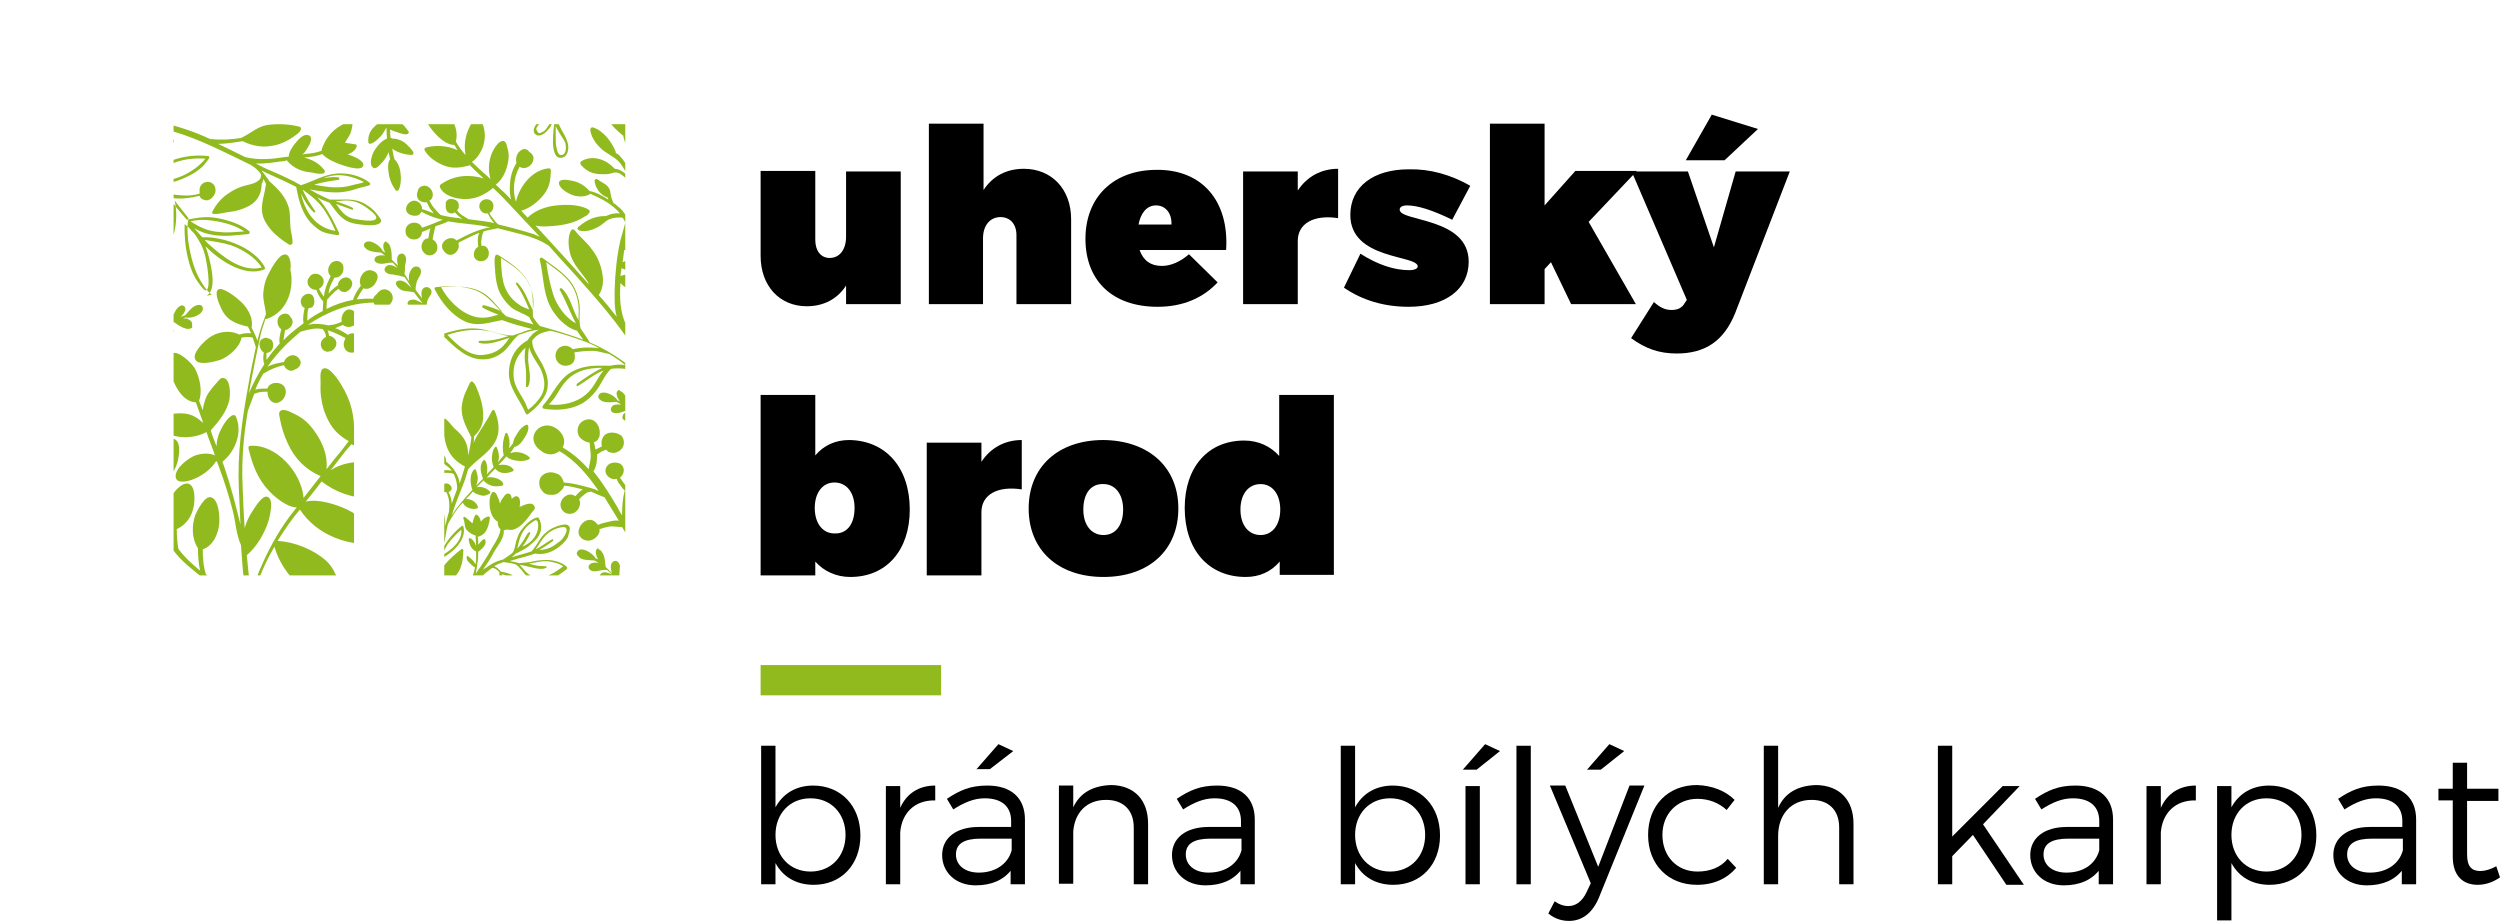
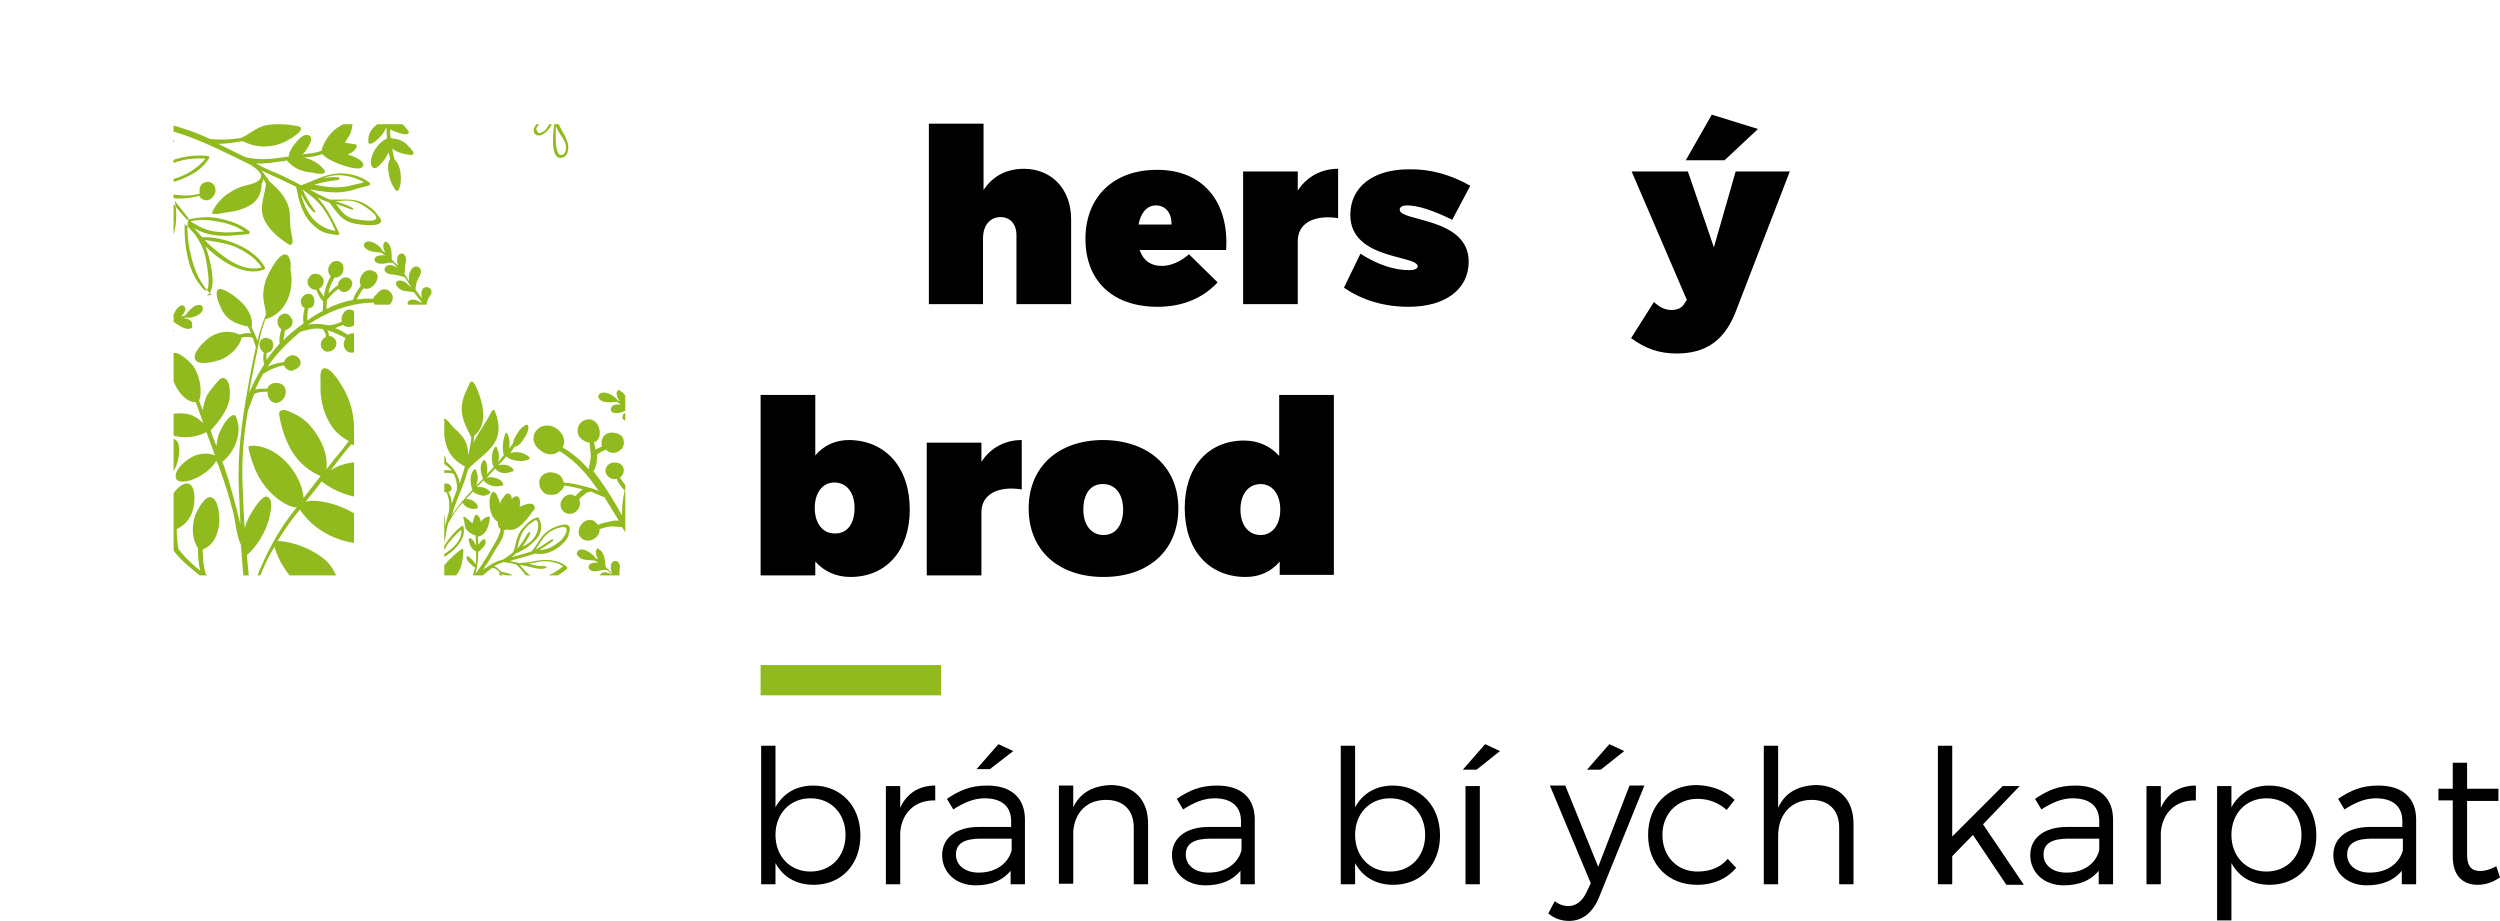
<svg xmlns="http://www.w3.org/2000/svg" xmlns:xlink="http://www.w3.org/1999/xlink" version="1.1" id="Vrstva_1" x="0px" y="0px" viewBox="0 0 471 173.6" style="enable-background:new 0 0 471 173.6;" xml:space="preserve">
  <style type="text/css">
	.st0{fill:#90BA1E;}
	.st1{clip-path:url(#SVGID_2_);}
	.st2{clip-path:url(#XMLID_3_);}
</style>
  <g>
    <g>
	</g>
    <g>
	</g>
  </g>
  <g>
    <g>
      <path d="M171.4,96c0,7.7-4.4,12.7-11.2,12.7c-2.7,0-5-1.1-6.6-2.9v2.6h-10.3V74.4h10.3v11.4c1.6-1.9,3.8-2.9,6.4-2.9    C166.9,83,171.4,88.1,171.4,96z M161,95.7c0-2.9-1.5-4.8-3.8-4.8c-2.2,0-3.7,1.9-3.7,4.8c0,2.9,1.5,4.8,3.7,4.8    C159.6,100.6,161,98.7,161,95.7z" />
      <path d="M184.9,87c1.7-2.6,4.4-4.1,7.6-4.1v9.3c-4.6-0.7-7.6,1-7.6,4.3v11.9h-10.3v-25h10.3V87z" />
      <path d="M222,95.8c0,7.8-5.5,12.9-14.1,12.9c-8.6,0-14.1-5.1-14.1-12.9c0-7.8,5.5-12.9,14.1-12.9C216.4,83,222,88,222,95.8z     M204.1,96c0,2.9,1.5,4.8,3.8,4.8c2.3,0,3.7-1.9,3.7-4.8c0-2.9-1.5-4.8-3.7-4.8C205.5,91.1,204.1,93,204.1,96z" />
      <path d="M251.4,108.3h-10.3v-2.5c-1.6,1.9-3.8,2.9-6.4,2.9c-7,0-11.5-5.1-11.5-13c0-7.7,4.4-12.7,11.2-12.7c2.7,0,5,1.1,6.6,2.9    V74.4h10.3V108.3z M241.2,96c0-2.9-1.5-4.8-3.7-4.8c-2.3,0-3.8,1.9-3.8,4.8c0,2.9,1.5,4.8,3.8,4.8    C239.7,100.8,241.2,98.9,241.2,96z" />
    </g>
    <g>
      <path d="M162.1,157.4c0,5.5-3.6,9.3-8.8,9.3c-3.3,0-5.8-1.5-7.2-4.1v4h-2.7v-26.1h2.7v11.6c1.4-2.6,3.9-4.1,7.1-4.1    C158.4,148,162.1,151.8,162.1,157.4z M159.3,157.3c0-4-2.7-6.9-6.6-6.9c-3.9,0-6.6,2.9-6.6,6.9c0,4,2.7,6.9,6.6,6.9    C156.6,164.2,159.3,161.3,159.3,157.3z" />
      <path d="M169.6,152.2c1.2-2.7,3.5-4.2,6.6-4.2v2.8c-3.9-0.1-6.3,2.4-6.6,6v9.8h-2.7v-18.5h2.7V152.2z" />
      <path d="M190.6,163.8c-1.5,2-3.8,3-6.8,3c-3.8,0-6.3-2.5-6.3-5.7c0-3.2,2.6-5.3,6.9-5.3h6.1v-1.1c0-2.7-1.7-4.3-5-4.3    c-2,0-3.9,0.8-5.9,2.1l-1.2-2c2.4-1.6,4.4-2.5,7.6-2.5c4.6,0,7.1,2.4,7.1,6.4l0,12.2h-2.7V163.8z M190.6,160.2V158h-5.8    c-3.1,0-4.7,0.9-4.7,3c0,2,1.7,3.4,4.3,3.4C187.5,164.4,189.9,162.8,190.6,160.2z M183.9,145l4.2-4.8l2.8,1.3l-4.4,3.4H183.9z" />
      <path d="M216.3,155.2v11.4h-2.7v-10.7c0-3.3-2-5.2-5.2-5.2c-3.7,0-5.9,2.4-6.2,5.9v9.9h-2.7v-18.5h2.7v4.1    c1.3-2.8,3.8-4.1,7.2-4.2C213.7,148,216.3,150.7,216.3,155.2z" />
      <path d="M233.9,163.8c-1.5,2-3.8,3-6.8,3c-3.8,0-6.3-2.5-6.3-5.7c0-3.2,2.6-5.3,6.9-5.3h6.1v-1.1c0-2.7-1.7-4.3-5-4.3    c-2,0-3.9,0.8-5.9,2.1l-1.2-2c2.4-1.6,4.4-2.5,7.6-2.5c4.6,0,7.1,2.4,7.1,6.4l0,12.2h-2.7V163.8z M233.9,160.2V158h-5.8    c-3.1,0-4.7,0.9-4.7,3c0,2,1.7,3.4,4.3,3.4C230.8,164.4,233.2,162.8,233.9,160.2z" />
      <path d="M271.3,157.4c0,5.5-3.6,9.3-8.8,9.3c-3.3,0-5.8-1.5-7.2-4.1v4h-2.7v-26.1h2.7v11.6c1.4-2.6,3.9-4.1,7.1-4.1    C267.6,148,271.3,151.8,271.3,157.4z M268.5,157.3c0-4-2.7-6.9-6.6-6.9c-3.9,0-6.6,2.9-6.6,6.9c0,4,2.7,6.9,6.6,6.9    C265.8,164.2,268.5,161.3,268.5,157.3z" />
      <path d="M278.2,145h-2.6l4.2-4.8l2.8,1.3L278.2,145z M276.1,166.6v-18.5h2.7v18.5H276.1z" />
-       <path d="M285.7,166.6v-26.1h2.7v26.1H285.7z" />
      <path d="M301.2,169.2c-1.2,2.8-3.1,4.3-5.6,4.3c-1.5,0-2.8-0.5-3.9-1.4l1.2-2.3c0.8,0.6,1.7,0.9,2.6,0.9c1.4,0,2.6-0.9,3.4-2.6    l0.8-1.7l-7.7-18.4h2.9l6.2,15.3l5.9-15.3h2.8L301.2,169.2z M301.6,145H299l4.2-4.8l2.8,1.3L301.6,145z" />
      <path d="M326.8,150.7l-1.5,1.9c-1.4-1.3-3.3-2.1-5.5-2.1c-3.8,0-6.6,2.8-6.6,6.8s2.7,6.9,6.6,6.9c2.4,0,4.4-0.8,5.7-2.4l1.6,1.7    c-1.7,2-4.2,3.2-7.4,3.2c-5.4,0-9.2-3.8-9.2-9.4s3.8-9.4,9.2-9.4C322.6,148,325.1,149,326.8,150.7z" />
      <path d="M349.2,155.2v11.4h-2.7v-10.7c0-3.3-2-5.2-5.2-5.2c-3.9,0-6.3,2.8-6.3,6.8v9.1h-2.7v-26.1h2.7v11.7    c1.3-2.9,3.8-4.2,7.2-4.3C346.6,148,349.2,150.7,349.2,155.2z" />
      <path d="M367.8,161.3v5.3h-2.7v-26.1h2.7v17.1l9.5-9.5h3.2l-6.9,7.2l7.7,11.4h-3.3l-6.3-9.4L367.8,161.3z" />
      <path d="M395.6,163.8c-1.5,2-3.8,3-6.8,3c-3.8,0-6.3-2.5-6.3-5.7c0-3.2,2.6-5.3,6.9-5.3h6.1v-1.1c0-2.7-1.7-4.3-5-4.3    c-2,0-3.9,0.8-5.9,2.1l-1.2-2c2.4-1.6,4.4-2.5,7.6-2.5c4.6,0,7.1,2.4,7.1,6.4l0,12.2h-2.7V163.8z M395.5,160.2V158h-5.8    c-3.1,0-4.7,0.9-4.7,3c0,2,1.7,3.4,4.3,3.4C392.5,164.4,394.8,162.8,395.5,160.2z" />
      <path d="M407.1,152.2c1.2-2.7,3.5-4.2,6.6-4.2v2.8c-3.9-0.1-6.3,2.4-6.6,6v9.8h-2.7v-18.5h2.7V152.2z" />
      <path d="M436.4,157.4c0,5.5-3.6,9.3-8.8,9.3c-3.3,0-5.8-1.5-7.2-4.1v10.8h-2.7v-25.3h2.7v4c1.4-2.6,3.9-4.1,7.1-4.1    C432.7,148,436.4,151.8,436.4,157.4z M433.6,157.3c0-4-2.7-6.9-6.6-6.9c-3.9,0-6.6,2.9-6.6,6.9c0,4,2.7,6.9,6.6,6.9    C430.9,164.2,433.6,161.3,433.6,157.3z" />
      <path d="M452.7,163.8c-1.5,2-3.8,3-6.8,3c-3.8,0-6.3-2.5-6.3-5.7c0-3.2,2.6-5.3,6.9-5.3h6.1v-1.1c0-2.7-1.7-4.3-5-4.3    c-2,0-3.9,0.8-5.9,2.1l-1.2-2c2.4-1.6,4.4-2.5,7.6-2.5c4.6,0,7.1,2.4,7.1,6.4l0,12.2h-2.7V163.8z M452.7,160.2V158h-5.8    c-3.1,0-4.7,0.9-4.7,3c0,2,1.7,3.4,4.3,3.4C449.6,164.4,452,162.8,452.7,160.2z" />
      <path d="M471,165.3c-1.3,0.9-2.7,1.4-4.2,1.4c-2.7,0-4.7-1.6-4.7-5.3v-10.6h-2.7v-2.2h2.7v-4.9h2.7v4.9l5.9,0v2.3h-5.9V161    c0,2.3,0.9,3.1,2.5,3.1c0.9,0,1.9-0.3,3-0.9L471,165.3z" />
    </g>
    <g>
-       <path d="M169.7,57.3h-10.3v-3.5c-1.6,2.5-4.2,3.9-7.4,3.9c-5.1,0-8.7-3.8-8.7-9.5v-16h10.3v13c0,2.1,1.1,3.4,2.7,3.4    c1.9,0,3.1-1.6,3.1-4V32.3h10.3V57.3z" />
      <path d="M201.8,41.3v16h-10.3v-13c0-2.1-1.2-3.4-3-3.4c-2,0-3.3,1.6-3.3,4v12.4H175V23.3h10.3v12.5c1.7-2.6,4.3-4,7.6-4    C198.1,31.8,201.8,35.6,201.8,41.3z" />
      <path d="M231,47.1h-16.3c0.7,2,2.1,3,4.2,3c1.7,0,3.5-0.8,5.1-2.2l5.4,5.3c-2.7,2.9-6.5,4.6-11.3,4.6c-8.6,0-13.6-5-13.6-12.8    c0-7.9,5.3-13,13.4-13C226.4,31.9,231.6,37.8,231,47.1z M220.7,42.3c0.1-2.1-1.1-3.6-2.9-3.6c-1.8,0-2.9,1.5-3.3,3.6H220.7z" />
      <path d="M244.5,35.9c1.7-2.6,4.4-4.1,7.6-4.1v9.3c-4.6-0.7-7.6,1-7.6,4.3v11.9h-10.3v-25h10.3V35.9z" />
      <path d="M277,35l-3.4,6.4c-3.7-1.8-6.5-2.7-8.5-2.7c-0.9,0-1.4,0.3-1.4,0.8c0,2.3,13,1.4,13,9.8c0,5.2-4.4,8.5-11.3,8.5    c-4.6,0-8.7-1.2-12.2-3.6l3.1-6.4c3.3,2.1,6.4,3.1,9.2,3.1c1,0,1.6-0.3,1.6-0.7c0-2.2-12.7-1.2-12.7-9.7c0-5.3,4.3-8.6,11-8.6    C269.4,31.8,273.3,32.9,277,35z" />
-       <path d="M308.2,57.3H296l-3.8-7.9l-1.2,1.3v6.6h-10.3V23.3h10.3v15.4l5.8-6.5h11.6l-9.1,9.6L308.2,57.3z" />
      <path d="M326.9,59c-2.1,5.2-5.6,7.6-11,7.6c-3.3,0-5.9-0.9-8.6-2.9l4.3-6.8c1.1,1,2.1,1.5,3.3,1.5c1.2,0,2-0.4,2.5-1.3l0.4-0.6    l-10.4-24.2h10.6l4.9,14.3l4.1-14.3h10.2L326.9,59z M324.9,30.2h-7.3l4.9-8.6l8.7,2.7L324.9,30.2z" />
    </g>
    <rect x="143.3" y="125.3" class="st0" width="34" height="5.7" />
    <g>
      <defs>
        <polygon id="SVGID_1_" points="32.7,23.4 32.7,108.4 66.7,108.4 66.7,57.4 83.7,57.4 83.7,108.4 117.8,108.4 117.8,23.4    " />
      </defs>
      <clipPath id="SVGID_2_">
        <use xlink:href="#SVGID_1_" style="overflow:visible;" />
      </clipPath>
      <g class="st1">
		</g>
      <g class="st1">
		</g>
      <g class="st1">
        <defs>
          <rect id="XMLID_1_" x="29.8" y="19.2" width="89.8" height="89.8" />
        </defs>
        <clipPath id="XMLID_3_">
          <use xlink:href="#XMLID_1_" style="overflow:visible;" />
        </clipPath>
        <g class="st2">
          <path class="st0" d="M81.2,77.1c-1.5,0-3.1,0.1-4.5,0.2c-3,0.3-5.7,1.4-8,3.2c0.5-0.9,1-1.8,1.2-2.7c0.8-0.8,1.8-1.5,2.5-2.5      c0.9-1.3,1.5-2.8,1.9-4.3c0.9-2.8,1.4-6.1-0.2-8.7c-0.1-0.1-0.2-0.2-0.4-0.2c-1.2,0.4-2.3,1.9-3.1,2.9c-1,1.2-1.8,2.6-2.4,4      c-0.6,1.6-0.9,3.3-0.8,5c0.1,1.5,0.6,2.7,1.2,4c-0.5,1.2-1.2,2.4-1.9,3.5c0.1-3.2-0.6-6.1-2.4-9C64,72,62,68.7,60.8,69.5      c-0.6,0.4-0.4,2-0.4,2.6c-0.1,1.8,0.1,3.4,0.6,5.1c0.5,1.5,1.3,3.1,2.4,4.2c0.6,0.6,1.5,1.3,2.3,1.7C65,84,64.3,85,63.5,85.9      c-0.7,0.8-1.3,1.7-2,2.5c0.3-2.5-0.7-5-2.2-7.1c-0.9-1.3-2.1-2.5-3.6-3.2c-0.6-0.3-2-1.1-2.7-0.8c-0.6,0.3-0.4,0.9-0.3,1.4      c0.3,1.7,0.8,3.3,1.5,4.8c1.3,2.9,3.4,5,6.2,6.2c-1.1,1.4-2.1,2.7-3.2,4.1C56.8,89,52,83.6,47.1,84c-0.2,0-0.3,0.2-0.3,0.4      c0.7,3,1.7,5.8,3.9,8.1c1,1.1,3.4,3.1,5.2,3.1c-0.1,0.2-0.3,0.3-0.4,0.5c-2.5,3.1-4.5,6.6-6.1,10.2c-0.8,1.7-1.6,3.9-2,6      c-0.1-0.4-0.1-0.9-0.2-1.3c-0.3-2.1-0.5-4.3-0.7-6.4c1.9-1.6,3.4-4.2,4.1-6.5c0.2-0.8,1.1-4-0.2-4.5c-1-0.4-2.5,2.2-2.9,2.8      c-0.6,0.9-1.1,2-1.4,3.1c-0.2-2.7-0.3-5.4-0.4-8.1c-0.2-4.8,0.2-9.4,1-14c0.4-1.1,0.8-2.1,1.2-3.2c0.9-0.4,1.6-0.4,2.5-0.4      c0,0.5,0.1,0.9,0.3,1.3c0.3,0.5,0.8,0.9,1.5,0.8c1.2-0.2,2-1.7,1.5-2.8c-0.5-1.2-2.5-1.3-3.2-0.2c0,0.1-0.1,0.2-0.1,0.3      c-0.8,0-1.6,0-2.3,0.2c0.4-1,0.9-2,1.5-3c0,0,0,0,0,0c1.3-0.8,2.5-1.3,3.9-1.6c0.1,0.2,0.2,0.5,0.5,0.7c0.6,0.5,1.1,0.4,1.6,0.1      c0.8-0.3,1.5-1.2,0.7-2.1c-1-1.2-2.5-0.3-2.8,0.7c-1.1,0.2-2.2,0.4-3.1,0.9c1.3-1.9,2.9-3.7,4.7-5.3c0.5-0.4,1-0.9,1.5-1.3      c1.5-0.4,2.7-0.8,4.2-0.5c0.3,0.4,0.5,0.7,0.6,1.2c0,0.1,0,0.2,0,0.3c-0.3,0.1-0.6,0.4-0.8,0.7c-0.4,0.8,0,1.8,0.8,2      c0.2,0.1,0.4,0.1,0.6,0c0.2,0,0.4,0,0.6-0.2c0.9-0.5,1.1-1.8,0.2-2.4c-0.2-0.2-0.5-0.3-0.8-0.3c-0.1-0.4-0.1-0.8-0.3-1.1      c1.2,0.4,2.3,0.9,3.4,1.5c-0.1,0.2-0.2,0.4-0.2,0.5c-0.3,0.6-0.1,1.5,0.4,1.9c1,0.8,2.5,0.1,2.8-1.1c0.3-1.3-0.9-2.6-2.2-2.1      c-0.1,0-0.2,0.1-0.3,0.2c-0.8-0.5-1.6-1-2.5-1.3c0.2,0,0.4-0.1,0.5-0.2c0.3-0.1,0.7-0.2,1-0.4c0.2,0.2,0.6,0.4,1.1,0.4      c0.8,0,1.7-0.6,1.7-1.5c0-0.3-0.1-0.5-0.2-0.8c-0.1-0.3-0.4-0.6-0.7-0.8c-1.4-0.8-2.4,1-2.1,2.1c-0.4,0.2-0.8,0.3-1,0.4      c-0.5,0.2-1,0.2-1.5,0.3c-1.3-0.3-2.6-0.4-3.9-0.1c3.7-2.5,7.8-4.1,12.4-4.2c0.1,0.4,0.4,0.7,0.8,0.9c1.2,0.5,2.8-0.5,2.8-1.8      c0-1.1-1.2-2-2.3-1.4c-0.3,0.2-0.6,0.5-0.8,0.8c-0.3,0.2-0.5,0.5-0.6,0.8c-1-0.1-2.1,0-3.1,0.1c0.4-0.7,0.8-1.5,1.3-2.1      c0.1,0.1,0.2,0.1,0.4,0.1c0.7,0.1,1.6-0.5,1.9-1.2c0.5-0.8,0.6-1.8-0.6-2.2c-1.7-0.6-2.9,1.7-2.2,2.8c-0.6,0.8-1.2,1.7-1.5,2.7      c-1.7,0.3-3.4,0.9-5,1.7c0-0.6,0.1-1.1,0.1-1.7c0.7-0.8,1.3-1.5,2.2-2.1c0.2,0.3,0.5,0.6,0.9,0.6c1,0.2,2.4-1.5,1.2-2.5      c-0.8-0.6-1.9,0-2.2,0.9c0,0.1,0,0.2,0,0.3c-0.7,0.5-1.3,1-1.8,1.6c0-0.2,0.1-0.5,0.1-0.7c0.2-0.8,0.6-1.5,1-2.3      c0.9,0.1,1.7-0.7,1.7-1.6c0,0,0-0.1,0-0.1c0.1-1.2-1.1-1.8-2.1-1.2c-0.8,0.6-1.1,1.9-0.3,2.6c-0.4,0.9-0.9,1.8-1.1,2.9      c-0.1,0.3-0.1,0.7-0.2,1c-0.3-0.5-0.7-1-0.9-1.5c0.8-0.4,1.2-1.4,0.6-2.2c-0.6-0.8-1.9-0.9-2.4,0c-0.8,0.9-0.2,2.2,1,2.4      c0.1,0,0.2,0,0.3,0c0.3,0.8,0.7,1.6,1.3,2.2c0,0.6-0.1,1.2-0.1,1.8c-1,0.5-2,1.1-2.9,1.8c0-0.8,0-1.6,0.2-2.3      c0.1,0,0.2-0.1,0.3-0.1c0.7,0,0.9-0.9,0.8-1.5c-0.2-2.2-3.2-0.9-2.4,0.9c0.1,0.3,0.3,0.5,0.6,0.6c-0.2,0.9-0.4,2-0.2,2.9      c-0.8,0.6-1.6,1.2-2.3,1.8c-0.5,0.4-1,0.9-1.5,1.4c0.1-0.6,0.2-1.3,0.3-1.9c0.2,0,0.4-0.1,0.7-0.3c0.8-0.5,1-1.6,0.3-2.2      c-0.2-0.5-0.8-0.8-1.5-0.5c-1.3,0.5-1.1,2.3-0.2,2.8c-0.2,0.9-0.5,1.8-0.3,2.7c-0.9,1-1.7,2-2.5,3.1c0-0.4,0-0.9,0-1.3      c0.2,0,0.4-0.1,0.6-0.2c0.7-0.4,0.9-1.5,0.4-2.2c-0.2-0.2-0.5-0.3-0.8-0.4c-0.2-0.1-0.4-0.1-0.6,0c-1.4,0.3-1,2.2-0.1,2.7      c-0.1,0.7-0.2,1.5,0.1,2.2c-1.1,1.7-2.1,3.6-2.9,5.5c0.1-0.6,0.2-1.1,0.3-1.7c0.6-3.1,1.2-6.2,1.9-9.3c0.2-1,0.6-2,0.9-3      c0.1,0,0.1,0,0.2,0c2.4-0.8,3.9-2.7,4.5-5.2c0.3-1.4,0.3-2.8,0-4.2C54.9,50,54.7,48.3,54,48c-1.4-0.6-3.2,3.2-3.6,4      c-0.5,1-0.7,2.1-0.8,3.2c-0.1,1.4,0.4,2.6,0.5,4c-0.5,1.3-1,2.7-1.4,4.2c-0.1,0.3-0.1,0.5-0.2,0.8c-0.3-0.9-0.7-1.7-1.1-2.5      c0.4-1.9-0.9-4-2.4-5.2c-0.5-0.5-3-2.4-3.8-2c-0.9,0.4,0,2.6,0.3,3.2c1,2.5,2.6,3.2,5,3.8c0.1,0,0.1,0,0.2,0      c0,0.1,0.1,0.2,0.1,0.2c0.2,0.4,0.3,0.7,0.5,1.1c-0.7-0.1-1.4,0-2.1,0.2c-0.1,0-0.1,0-0.2,0c-1.8-0.9-4.1-0.5-5.7,0.7      c-0.8,0.6-3.4,3-2.4,4.2c0.8,1,3.6,0.2,4.6-0.1c1.6-0.6,3.7-2.4,4-4.2c0.7-0.1,1.3-0.2,2.1,0c0.2,0.6,0.4,1.2,0.6,1.8      c-0.5,2.4-1,4.7-1.4,7.1c-1.2,6.5-2.1,12.9-1.8,19.6c0.1,2.2,0.2,4.5,0.3,6.7c-0.9-3.6-1.8-7.2-3-10.7c-0.1-0.4-0.3-0.7-0.4-1.1      c0,0,0,0,0,0c2.4-1.9,3.9-5.6,2.5-8.6c-0.1-0.2-0.3-0.2-0.5-0.2c-1.2,0.5-2.1,2.3-2.6,3.4c-0.3,0.8-0.5,1.7-0.5,2.5      c-0.4-1-0.8-2-1.1-3c1.5-1.7,3-3.5,3.5-5.7c0.2-1,0.3-4.1-1.2-4.2c-0.5,0-0.7,0.4-1,0.7c-0.7,0.8-1.6,1.8-2.1,2.8      c-0.3,0.7-0.6,1.7-0.7,2.6c-0.2-0.6-0.5-1.2-0.7-1.8c0.7-1.8,0.1-4.5-0.8-6.1c-0.5-0.9-3.1-3.5-4.3-2.8c-1.2,0.7-0.1,4.1,0.2,5      c0.7,1.8,2.1,4.1,4.3,4.2c0,0,0,0,0,0c0.5,1.3,0.9,2.6,1.4,3.9c-1-0.9-2.1-1.7-3.7-1.8c-1.1-0.1-4.1,0-4.5,1.6      c-0.3,1.4,2.1,2.5,3.1,2.7c1.8,0.4,4.1,0.1,5.7-0.8c0.5,1.5,1.1,2.9,1.6,4.4c-1.1-0.5-2.5-0.4-3.7,0c-1.3,0.5-3.9,2.4-3.7,4.1      c0.2,1.4,2.6,0.7,3.3,0.4c1.6-0.6,3.4-1.9,4.3-3.4c0.1,0,0.1,0,0.2,0.1c0.1,0.4,0.3,0.7,0.4,1.1c1,2.7,1.9,5.5,2.6,8.3      c0.5,2,0.6,4.3,1.5,6.3c0.2,2.9,0.4,5.8,0.8,8.7c0,0.2,0.1,0.5,0.1,0.7c-2.9-0.4-5.3-2.2-7.5-3.9c-0.5-1.5-0.6-3.2-0.6-4.7      c2-0.7,2.9-2.9,3.1-4.8c0.1-1.2,0-4.5-1.5-5c-1.2-0.4-2.6,2.4-3,3.3c-0.7,2-0.7,4.5,0.5,6.3c0,0,0,0.1,0,0.1      c0,1.3,0.1,2.8,0.4,4.1c-1.6-1.3-2.9-2.5-4.1-4.1c-0.2-1.2-0.3-2.4-0.3-3.7c1.8-0.9,2.8-2.3,3.2-4.3c0.2-1,0.4-4-1.1-4.3      c-1.4-0.2-3.1,2.1-3.5,3.2c-0.5,1.4-0.6,4.1,0.6,5.2c0,0.9,0.1,1.7,0.2,2.5c-0.3-0.5-0.7-1-1-1.6c-1-1.8-1.7-3.7-2.4-5.6      c0-1.1-0.1-2.2,0.1-3.2c0-0.2,0-0.3,0.1-0.5c2-0.5,3.3-1.9,3.9-3.9c0.3-1,0.8-3.7-0.4-4.4c-1.2-0.7-3,1.5-3.6,2.3      c-1.3,1.9-1.4,3.7-0.7,5.8c-0.1,0.6-0.2,1.2-0.2,1.7c-0.2-0.5-0.3-0.9-0.5-1.4c-0.3-0.8-0.5-1.6-0.8-2.5      c0.7-1.8-0.1-4.6-1.1-6.2c-0.8-1.2-1.9-2-3.2-2.7c-0.4-0.2-1-0.7-1.5-0.4c-0.6,0.4-0.6,1.9-0.6,2.5c0.1,1.2,0.4,2.5,1.1,3.6      c1,1.5,2.5,3.3,4.4,3.2c0.6,1.7,1.2,3.5,1.8,5.2c0.2,0.7,0.5,1.4,0.7,2.1c-0.1-0.2-0.3-0.3-0.4-0.5c-0.4-0.4-0.8-0.7-1.2-1.1      c-0.6-1.7-2.6-3.3-4.2-3.8c-1.2-0.3-4.4-0.4-5,1c-0.6,1.4,1.8,3,2.8,3.4c1.7,0.7,4.4,0.9,6,0c0.7,0.6,1.4,1.3,2,2      c0.3,0.3,0.5,0.6,0.8,0.8c0.6,1.5,1.3,2.9,2.1,4.3c-0.8-0.3-1.8-0.4-2.5-0.4c-0.7-1.7-2.7-2.4-4.5-2.4c-1.1,0-2.3,0.5-3.3,1.1      c-0.7,0.5-2.2,1.5-2.4,2.4c-0.4,1.6,2.7,2.2,3.7,2.3c2.2,0.2,5.2-0.6,6.4-2.6c0,0,0,0,0,0c0.4,0.1,0.7,0.2,1.1,0.3      c-0.6,0.4-1.1,1.1-1.4,1.8c-2.1,0.5-3.5,2.4-4,4.4c-0.3,1.3-0.2,2.7,0.2,4c0.2,0.7,0.4,2.1,1.1,2.4c1.7,0.8,3.4-2.4,3.7-3.5      c0.4-1.3,0.6-2.7,0.5-4c0-1,0-2.4-0.7-3.2c0.4-0.6,0.9-1.2,1.5-1.7c0.5,0.2,1,0.4,1.5,0.6c1.6,2.2,3.8,3.8,5.9,5.5      c2.3,1.8,4.9,3.5,7.8,3.8c0.4,2.6,0.9,5.3,1.3,7.9c0.4,2.8,0.7,5.7,2,8.2c0.3,0.5,1.1,0.1,0.8-0.4c-1.4-2.7-1.5-5.7-2-8.6      c-0.2-1.4-0.5-2.8-0.7-4.3c-0.3-3.7,1.4-7.8,3-10.9c0.3-0.6,0.7-1.2,1-1.8c0.8,2.8,2.6,5.6,4.9,7.4c1.1,0.8,2.2,1.4,3.5,1.6      c0.9,0.2,3.3,0.8,4.1,0.1c0.7-0.6,0-1.8-0.3-2.4c-0.7-1.6-1.2-2.9-2.5-4.1c-2.4-2.1-5.9-3.5-9.1-3.7c1.3-2.1,2.6-4,4.2-5.9      c3.2,4.9,9.5,7.2,15.1,6.3c0.2,0,0.4-0.3,0.2-0.5c-1.6-2.5-3.7-4.5-6.4-5.8c-1.9-0.9-5.4-2.1-7.8-1.5c1-1.2,2-2.5,3-3.8      c2.4,1.9,5.9,3.3,9,3c1.8-0.2,3.9-0.5,5.6-1.2c0.6-0.3,2.4-0.8,2.3-1.8c-0.1-0.9-1.7-2.1-2.4-2.5c-1.3-0.8-2.8-1-4.3-1.1      c-3-0.3-6.1-0.1-8.5,1.5c0.9-1.2,1.8-2.3,2.7-3.5c0.4-0.5,0.8-0.9,1.2-1.4c3,1.4,7,0.9,10-0.1c1.5-0.5,3-1.3,4.2-2.5      c0.6-0.6,2-2.2,1.8-3.1C82.5,77.1,81.7,77.1,81.2,77.1z" />
-           <path class="st0" d="M83.4,63.2c2.1,2,4.5,4.6,7.7,4.5c1.3,0,2.6-0.5,3.7-1.4c1.1-0.9,1.7-2.2,2.8-3.1c0,0,0.1-0.1,0.1-0.1      c0.6-0.2,1.2-0.4,1.8-0.6c0.7-0.2,1.4-0.3,2.1-0.4c-0.9,0.4-1.7,1.2-2.2,2c-2.1,1.2-3.3,3.1-3.5,5.6c-0.3,3.2,1.9,5.3,3.1,8.1      c0.1,0.2,0.3,0.4,0.5,0.2c1.7-1.3,3.6-3.2,3.7-5.4c0.1-1.4-0.4-2.7-1-3.9c-0.7-1.4-2.1-3-1.9-4.6c0,0,0-0.1,0.1-0.1      c0.9-1.2,2-1.4,3.3-1.7c2,0.5,3.9,1.1,5.8,1.8c1.2,0.4,2.3,0.9,3.4,1.5c-1.6-0.2-3.3-0.2-5,0.2c-0.1-0.1-0.1-0.1-0.2-0.2      c-1.1-0.9-2.7-0.4-3,1c-0.3,1.5,1.1,2.7,2.5,2.2c0.8-0.2,1.1-0.9,1.1-1.5c0-0.3,0-0.6-0.1-0.9c1.1-0.2,2.3-0.3,3.4-0.3      c1.1,0,2.1,0.4,3.2,0.6c1,0.6,2.1,1.3,3,2.1c-0.9-0.2-1.8-0.1-2.8,0.1c-2.5,0-4.6-0.2-7,1c-2.7,1.3-3.8,4.4-5.7,6.5      c-0.2,0.2-0.1,0.6,0.2,0.6c2.2,0.4,5,0.2,7-0.9c1.1-0.6,2.1-1.5,2.9-2.6c0.9-1.2,1.5-2.8,2.6-3.9c0.1,0,0.1-0.1,0.1-0.1      c1.3-0.2,2.7-0.1,3.9,0.3c2.3,2,4.4,4.4,6.1,7.1c0,0,0,0,0,0c0.8,2.1,1.5,4.2,1.8,6.5c0.1,0.6,1,0.6,0.9,0      c-0.4-3.1-1.3-5.6-2.5-8.5c-1.1-2.6-2-5.2-3.4-7.6c-1.2-2.1-2.5-4.1-3.9-6c-1.2-2.4-1.3-5.3-1.1-8c0.6,0.8,2.2,1.6,2.8,1.9      c1.7,0.7,4,1.1,5.8,0.5c0.1,0,0.2-0.2,0.2-0.3c0.1-0.6-0.9-1.5-1.3-1.8c-0.7-0.6-1.6-1-2.5-1.3c-1.6-0.6-3.4-0.9-5-0.3      c0-0.2,0-0.5,0.1-0.7c0-0.3,0.1-0.5,0.1-0.8c1.2,0.7,3,0.7,4.3,0.8c1.7,0.1,4-0.1,5.5-0.9c0.2-0.1,0.3-0.4,0.2-0.6      c-0.9-1.2-2.8-1.4-4.1-1.5c-2-0.2-3.9,0.2-5.7,1.1c0.1-0.8,0.2-1.5,0.3-2.3c3.3,0.2,7.9-1.6,10.1-4.1c0.2-0.2,0.1-0.6-0.2-0.7      c-3-0.9-7.2,0.5-9.5,2.9c0.2-1.2,0.5-2.3,0.9-3.5c0.7-2.1,0.9-4.1,1-6.3c0,0,0,0,0,0c0.7-0.9,1.9-1.6,2.8-2.3      c0.6,0.8,0.9,1.7,1.4,2.5c-0.1,0-0.1,0.1-0.1,0.2c-0.5,1.8-0.3,3.6,1,5c0.2,0.2,0.6,0.2,0.7-0.1c0.6-1.3,0.6-2.7,0-4      c-0.4-0.8-1-1.5-1.4-2.4c-0.3-0.6-0.5-1-0.9-1.4c0.9,0,1.8,0.1,2.7,0.4c0.5,0.2,1,0.5,1.6,0.6c0,0,0,0,0,0.1      c1.1,1.6,3.9,2.3,5.7,1.9c0.3-0.1,0.4-0.4,0.2-0.6c-0.7-1.4-2.8-2.2-4.3-2.4c-0.5,0-0.7,0-1.2,0.1c-1,0-1.5-0.3-2.3-0.5      c-0.6-0.2-1.2-0.3-1.8-0.3c0.9-0.5,1.8-0.9,2.8-1.2c0,0,0,0,0,0c0.9,0.1,1.7-0.4,2.5-0.8c1.3-0.6,2.3-1.3,3.2-2.5      c0.2-0.2,0.1-0.6-0.2-0.6c-1.8-0.3-6.6,0.5-6.1,3.3c-1.5,0.4-2.8,1.1-4,2c-0.7,0.6-1.7,1.1-2.4,1.9c0-0.5,0-1,0-1.5      c0-1.2,0-2.4-0.2-3.5c0.7-0.3,1.1-0.8,1.4-1.3c0.1,0,0.1,0,0.2-0.1c1.6-0.8,4.8-2.6,4.1-5c-0.1-0.3-0.3-0.4-0.6-0.2      c-1.3,0.7-2.5,1.5-3.4,2.7c-0.3,0.5-0.5,0.9-0.8,1.5c-0.3,0.7-0.7,1.1-1.1,1.6c-0.3-1.1-0.8-2.2-1.3-3.2c0,0,0-0.1,0-0.1      c0,0,0-0.1,0-0.1c0.4-2.7-2.2-5.7-4.5-6.7c-0.3-0.1-0.6,0.1-0.5,0.4c0.3,1.4,0.8,2.6,1.5,3.8c0.8,1.3,1.6,1.9,2.6,2.8      c0.1,0.1,0.1,0.1,0.2,0.1c0.3,1.7,1.3,3.2,1.4,5c0.1,0.8,0.1,1.6,0.1,2.4c-0.4-1.3-1.3-2.6-2.1-3.5c-0.2-0.3-0.5-0.4-0.8-0.6      c0-0.1,0-0.2,0-0.2c-0.7-1.8-2.3-4-4.3-4.6c-0.3-0.1-0.5,0.2-0.5,0.5c0.2,1.6,1.5,3.2,2.8,4.1c1.3,0.9,2.4,1.3,3.3,2.8      c0.4,0.6,0.8,1.4,1.2,2.1c-0.7-0.9-1.6-1.6-2.6-1.7c0,0-0.1,0-0.1,0c0,0,0-0.1-0.1-0.1c-1.5-1.7-4.2-2.6-6.2-1.3      c-0.2,0.1-0.2,0.4-0.1,0.6c1.4,1.7,2.9,1.9,5,1.8c0.6,0,1-0.3,1.5-0.3c1.2-0.1,2.5,1.6,3.1,2.5c0,0.1,0,0.2,0,0.3      c0,2-0.4,3.8-0.9,5.7c-0.4-0.9-1.1-1.7-1.8-2.2c-0.2-0.2-0.4-0.4-0.7-0.5c-0.2-0.5-0.4-0.9-0.5-1.4c-0.1-0.4-0.1-0.8-0.2-1.1      c-0.4-1.1-1.4-1.3-2.3-2c-0.3-0.2-0.6,0-0.6,0.3c0.2,1.4,1.1,2.6,2.4,3.1c0,0,0.1,0,0.1,0c0,0.1,0.1,0.3,0.1,0.4      c-1.1-0.7-2.3-1.4-3.5-1.6c0,0-0.1-0.1-0.1-0.1c-0.9-1-2.1-1.7-3.5-1.9c-0.5-0.1-2.2-0.4-2.2,0.5c0,0.9,1.5,1.8,2.2,2.1      c1.1,0.5,2.5,0.6,3.6,0c0,0,0,0,0.1-0.1c2.1,0.9,4.2,2,5.6,3.7c-0.8-0.1-1.8,0.1-2.4,0.4c-0.1,0-0.1,0.1-0.2,0.1      c-0.1,0-0.1,0-0.2,0c-2,0-3.6,0.8-5.1,2.1c-0.2,0.2-0.1,0.5,0.2,0.6c1.2,0.4,2.6-0.1,3.7-0.7c0.7-0.4,1.3-1.1,2-1.4      c0.7-0.3,1.7-0.4,2.5-0.3c0.2,0.3,0.4,0.6,0.5,1c-0.3,1-0.6,2.1-0.9,3.2c-0.7,3-1,6.2-1.1,9.3c0,1.6-0.1,3.5,0.4,5.2      c-1.1-1.4-2.2-2.8-3.4-4.1c1.1-1.7,0.9-3.4,0.4-5.3c-0.4-1.4-1-2.5-1.9-3.6c-0.9-1.2-2.1-2.1-3-3.3c-0.2-0.2-0.5-0.3-0.7,0      c-0.8,1.3-0.5,3.8,0.1,5.2c0.8,1.9,2.4,3.3,3.4,5.1c-0.1-0.1-0.2-0.3-0.4-0.4c-3.2-3.6-6.5-7.2-9.8-10.8c1.3,0.3,3,0.1,4,0      c1.9-0.2,3.8-0.7,5.4-1.8c0.1,0,0.1,0,0.2-0.1c0.2-0.1,0.3-0.2,0.3-0.3c0.1-0.1,0.2-0.1,0.2-0.2c0.2-0.2,0.1-0.5-0.1-0.6      c-1.6-1-4.2-1-6.1-0.8c-1.9,0.2-4,0.9-5.4,2.3c-0.4-0.4-0.8-0.9-1.2-1.3c1.7-0.5,3.2-1.7,4.3-3.1c1.1-1.5,1.2-2.7,1.3-4.5      c0-0.2-0.2-0.4-0.4-0.4c-3.1,0.3-5.5,3.3-6.2,6.3c-0.7-2.1-0.4-4.7,0.7-6.6c0.1,0.1,0.3,0.2,0.4,0.2c1,0.3,2.1-0.6,2.2-1.6      c0.1-0.6-0.3-1.1-0.8-1.4c-0.4-0.6-1.1-0.8-1.9,0c-0.5,0.5-0.7,1.4-0.5,2.1c-0.7,1.1-1.1,2.4-1.2,3.7c-0.1,1-0.1,2.2,0.2,3.2      c-0.9-1-1.9-1.9-2.9-2.8c1.3-1,2-2.6,2.3-4.2c0.2-0.9,0.2-1.8-0.1-2.7c-0.1-0.4-0.2-1.1-0.6-1.3c-1.1-0.4-2.3,2-2.5,2.7      c-0.5,1.5-0.5,3-0.1,4.4c-0.3-0.2-0.5-0.5-0.8-0.7c-0.9-0.8-1.9-1.7-2.7-2.5c1-0.6,1.8-2,2.1-2.9c0.6-1.7,0.4-3.8-0.6-5.3      c-0.2-0.2-0.4-0.3-0.7-0.1c-0.9,0.8-1.6,2.3-1.9,3.5c-0.3,1.2-0.3,2.3-0.1,3.5c-0.7-0.8-1.3-1.6-1.8-2.5c0,0,0,0,0,0      c0,0,0-0.1,0-0.1c0.9-3.7-2.9-7.3-6.1-8.1c-0.2-0.1-0.4,0.1-0.5,0.3c-0.5,1.4,0.7,3.6,1.4,4.7c1,1.5,2.8,3.6,4.7,3.8      c0.1,0,0.2,0,0.2,0c0.2,0.3,0.4,0.7,0.6,1c-1.8-0.9-4.2-1-6-0.5c-0.2,0.1-0.3,0.3-0.2,0.5c0.8,1.4,2.2,2.3,3.7,2.9      c1.6,0.6,3,0.4,4.6,0c0.1,0,0.1-0.1,0.2-0.1c0.3,0.3,0.7,0.7,1,1c0.5,0.5,1.1,1,1.6,1.5c-2.7-0.8-5.6-0.6-8,1.1      c-0.2,0.1-0.3,0.3-0.2,0.6c0.7,1.6,3.1,2.2,4.7,2.2c2.1,0,3.7-0.8,5.3-2.1c0.9,0.9,1.8,1.7,2.6,2.6c2.1,2.2,4.1,4.4,6.2,6.6      c-0.4-0.2-0.8-0.3-1.2-0.5c-2.2-0.7-4.4-1.3-6.6-1.8c-0.4-0.3-0.7-0.7-1-1.1c-0.1-0.2-0.6-0.7-0.7-1.1c0.2-0.1,0.4-0.2,0.5-0.4      c0.5-0.8,0.3-1.8-0.6-2.1c-0.9-0.3-1.9,0.4-1.8,1.4c0,0.2,0.1,0.3,0.2,0.5c0.2,0.5,0.8,0.8,1.4,0.7c0.3,0.6,0.7,1.3,1.2,1.8      c-1.6-0.3-3.2-0.5-4.8-0.7c-0.8-0.5-1.7-0.9-2.2-1.7c0.3-0.3,0.4-0.5,0.3-0.8c0.1-0.6-0.2-1.1-1.1-1.3c0,0-0.1,0-0.1,0      c-0.4-0.1-0.8,0-1.1,0.4c-0.1,0.2-0.2,0.4-0.1,0.6c-0.1,0.5,0,1.1,0.3,1.4c0.5,0.4,1,0.4,1.4,0.1c0.4,0.5,0.9,0.9,1.4,1.2      c-0.2,0-0.4,0-0.5-0.1c-1.2-0.1-2.4-0.3-3.6-0.6c-0.4-0.4-0.9-0.9-1.2-1.3c-0.2-0.2-0.6-0.8-0.9-1.4c0.1-0.1,0.2-0.1,0.3-0.2      c0.8-0.9,0.1-2.4-1-2.6c-0.7-0.1-1.4,0.3-1.5,1c-0.1,0.3-0.2,0.7-0.1,1.1c0.2,0.8,1.1,1.1,1.8,1c0.2,0.4,0.4,0.9,0.7,1.3      c0.2,0.2,0.4,0.5,0.6,0.8c-0.7-0.3-1.4-0.6-2.2-0.8c0-0.1,0-0.2,0-0.3c-0.1-0.7-0.7-1.2-1.4-1.3c-0.9,0-1.6,0.8-1.6,1.6      c0,1,1.3,1.4,2.1,1.2c0.4-0.1,0.6-0.4,0.8-0.7c1.3,0.7,2.6,1.2,4,1.5c-1.3,0.5-2.6,1.1-3.9,1.5c-0.5-1.5-3.2-1.2-3.1,0.7      c0,0.5,0.2,0.9,0.5,1.1c0.7,0.7,2.5,0.6,2.6-1c0,0,0,0,0,0c0.5-0.2,1.1-0.4,1.6-0.7c-0.2,0.6-0.3,1.2-0.4,1.9      c-0.4,0-0.8,0.2-1,0.6c-0.4,0.6-0.4,1.5,0.1,2c0.4,0.6,1.2,0.8,1.9,0.4c0.8-0.5,0.9-1.5,0.4-2.3c-0.2-0.2-0.4-0.4-0.6-0.5      c0-0.2,0.1-0.4,0.1-0.6c0.1-0.6,0.3-1.2,0.4-1.8c0,0,0.1,0,0.1-0.1c0.8-0.3,1.6-0.5,2.3-0.9c2.3,0.4,4.6,0.5,6.9,0.9      c0.4,0.1,0.8,0.2,1.1,0.2c-2.3,0.4-4.3,1.4-6.4,2.5c-1.1-1.3-3.9,0.5-2.2,2.2c1.3,1.4,2.9-0.4,2.6-1.4c0-0.1,0-0.1,0-0.2      c0-0.1,0-0.1,0-0.2c1.2-0.6,2.5-1.3,3.8-1.8c0,0,0.1,0,0.1,0c-0.4,0.7-0.3,1.8-0.2,2.6c-0.1,0-0.1,0.1-0.2,0.1      c-0.7,0.5-0.9,1.8-0.2,2.3c0.7,0.6,1.8,0.3,2.2-0.4c0.4-0.7,0.2-1.9-0.7-2.2c-0.2,0-0.3,0-0.5,0c0-0.4-0.1-0.8,0-1.1      c0.1-0.5,0.1-1.1,0.4-1.5c0,0,0,0,0-0.1c0.9-0.3,1.8-0.4,2.7-0.6c1.6,0.4,3.1,0.8,4.7,1.2c1.8,0.5,3.4,1.1,4.9,2.1      c1.6,1.8,3.2,3.6,4.8,5.3c4.2,4.7,8.4,9.4,11.7,14.8c1.6,2.5,2.7,5.1,3.8,7.9c-3.1-4.3-7.7-7.7-12.6-9.8      c-0.5-0.9-1.1-1.7-1.7-2.6c-0.4-1.2-0.1-2.9-0.2-4.2c-0.1-1.2-0.4-2.3-0.9-3.3c-1.2-2.6-3.9-4.1-6.1-5.8      c-0.3-0.2-0.6,0.1-0.5,0.4c0.7,2.8,0.6,6,1.9,8.6c0.9,1.9,3,4.2,5.1,4.7c0.4,0.6,0.8,1.2,1.2,1.7c-2.7-1-5.4-1.8-8.2-2.6      c-0.5-0.5-0.9-1.1-1.3-1.7c-0.1-2.4,0.3-4.3-0.9-6.6c-1.3-2.3-3.5-3.7-5.7-5.1c-0.2-0.1-0.4,0-0.5,0.2c-0.3,0.9,0,2.3,0,3.2      c0.1,1.2,0.3,2.5,0.8,3.6c0.5,1.1,1.3,2.1,2.2,2.9c1,0.8,2.3,1.1,3.3,1.8c0,0,0,0,0.1,0c0.2,0.5,0.5,1,0.8,1.4      c-1.6-0.4-3.2-0.9-4.7-1.4c-0.1,0-0.2-0.1-0.4-0.1c-2-1.7-3.2-3.9-5.8-4.9c-2.4-0.9-5-0.9-7.5-0.6c-0.2,0-0.3,0.2-0.2,0.4      c1.3,2.5,3.2,4.9,5.8,6.1c2.4,1,4.5,0.1,6.9-0.3c1.8,0.7,3.8,1.2,5.7,1.7c-1.1,0.2-2.1,0.7-3.1,1c-0.2,0.1-0.4,0.1-0.6,0.2      c-2.3,0-4.4-1.1-6.7-1.3c-2.2-0.2-4.7,0.4-6.7,1.1C83.4,62.7,83.2,63,83.4,63.2z M94.6,58.7c-1.1-0.5-2.3-0.9-3.4-1.2      c-0.3-0.1-0.5,0.4-0.2,0.5c0.9,0.5,1.9,0.9,2.9,1.3c-0.3,0.1-0.5,0.1-0.8,0.2c-1.3,0.4-2.6,0.5-3.9,0.1      c-2.6-0.8-4.9-3.2-6.1-5.5c2.5-0.2,5.3-0.3,7.6,0.9C92.4,55.9,93.4,57.4,94.6,58.7z M108.9,72.7c1.7-1,3-2.2,4.8-2.9      c-1.2,1.4-1.8,3.3-3.3,4.5c-1.8,1.6-4.6,2.2-7,1.9c0.6-0.6,1.1-1.2,1.5-1.9c0.9-1.5,1.8-2.9,3.3-3.8c1.3-0.8,2.9-1.1,4.5-1.2      c0.3,0,0.5,0,0.8,0c-1.7,0.8-3.4,2-4.8,3C108.5,72.5,108.7,72.9,108.9,72.7z M105.5,54.7c1.1,1.9,1.9,4.2,3,6.2      c-2-1-3.7-3.5-4.3-5.5c-0.6-1.9-1-4-1.3-6c2.3,1.7,4.6,3.1,5.6,6c0.5,1.4,0.6,2.8,0.5,4.3c0,0.2,0,0.4,0,0.6      c-0.1-0.2-0.2-0.3-0.3-0.5c-0.9-1.8-1.4-4.2-2.9-5.5C105.6,54.2,105.3,54.5,105.5,54.7z M99.7,58.3c-0.5-0.2-1.1-0.4-1.6-0.7      c-1.1-0.7-2-1.6-2.6-2.7c-0.7-1.3-0.9-2.6-1-4c0-0.6-0.2-1.5-0.1-2.3c2,1.3,4.1,2.6,5.2,4.8c0.6,1.2,1,2.6,0.9,3.9      c0,0.4-0.1,0.8-0.1,1.2c-0.9-1.8-1.5-3.8-2.9-5.2c-0.2-0.2-0.4,0.1-0.3,0.2C98.3,55,99,56.6,99.7,58.3z M99.5,72.8      c0.7-1.4,0.1-3.4,0-4.9c0-0.8,0-1.7,0.2-2.5c0.3,1.4,1.5,2.9,2.1,4c0.8,1.7,1.1,3.5,0.2,5.1c-0.6,1-1.5,2-2.5,2.7      c-0.3-0.8-0.6-1.5-1.1-2.3c-0.7-1.2-1.4-2.2-1.6-3.6c-0.3-2.4,0.5-4.3,2.2-5.8c-0.2,1.1-0.2,2.3,0,3.4c0.2,1.3,0.1,2.5,0.1,3.9      C99,72.9,99.4,73,99.5,72.8z M84.3,63.1c2.3-0.8,4.9-1.2,7.3-0.8c1.5,0.2,2.8,0.8,4.2,1c-1.7,0.6-3.5,1-5.4,0.9      c-0.3,0-0.3,0.4-0.1,0.4c1.8,0.5,3.8-0.4,5.5-0.9c0.1,0,0.1,0,0.2-0.1c-0.3,0.4-0.5,0.8-0.8,1.1c-0.9,1.2-2.2,1.9-3.7,2.1      C88.6,67.4,86.3,65.1,84.3,63.1z" />
          <path class="st0" d="M114,81.9c-0.6,0.5-0.8,1.4-0.6,2.2c-0.2,0.1-0.4,0.2-0.6,0.3c-0.2,0.1-0.4,0.2-0.6,0.3      c-0.1-0.5-0.2-1-0.3-1.4c0.4-0.1,0.7-0.3,0.9-0.8c0.2-0.3,0.2-0.7,0.2-1c0-1.2-0.8-2.5-2-2.5c-1.7,0-2.7,1.7-1.9,3.2      c0.4,0.6,1.2,1.1,2,1.2c0,0.8,0.2,1.7,0.2,2.5c0,0.9-0.3,1.7-0.4,2.5c-1.4-1.6-3-3-4.9-4.1c0-0.1,0.1-0.1,0.1-0.2      c0.9-2-1.5-4.3-3.5-3.9c-1.1,0.2-2,1.1-2.1,2.2c-0.1,1,0.6,2,1.4,2.5c0.4,0.4,1,0.6,1.6,0.7c0.3,0,0.6,0,0.9-0.1      c0.1,0,0.2,0,0.2-0.1c0,0,0.1,0,0.1,0c0.1,0,0.1-0.1,0.2-0.1c0.2-0.1,0.3-0.2,0.5-0.3c3.1,1.8,5.4,4.6,7.4,7.5      c-1-0.5-2.1-0.7-3.2-1c-1.1-0.3-2.3-0.5-3.4-0.6c0-0.3-0.2-0.5-0.3-0.8c-0.2-0.4-0.6-0.8-1.1-0.9c-1.4-0.6-3.3,0.1-3.2,1.9      c0,0.5,0.2,1,0.5,1.3c0.3,0.5,0.8,0.8,1.4,0.8c0.7,0.1,1.5,0,2-0.6c0.4-0.3,0.7-0.7,0.8-1.1c1.2,0.1,2.3,0.4,3.5,0.7      c-0.5,0.3-1,0.8-1.4,1.3c-0.4-0.3-0.8-0.4-1.3-0.3c-1,0.3-1.8,1.4-1.4,2.5c0.4,1,1.5,1.4,2.5,0.9c0.2-0.1,0.4-0.3,0.6-0.5      c0.1-0.1,0.2-0.3,0.3-0.5c0.2-0.5,0.3-1,0-1.5c0,0,0,0,0,0c0.2-0.2,0.4-0.5,0.6-0.6c0.3-0.3,0.6-0.5,0.9-0.7      c0.2-0.1,0.5-0.1,0.7-0.2c0.9,0.4,1.8,0.8,2.6,1.1c0.9,1.5,1.8,2.9,2.7,4.4c-0.5-0.1-1.1,0-1.5,0.1c-0.7,0.2-1.7,0.3-2.4,0.7      c-0.1-0.1-0.2-0.2-0.3-0.3c-0.4-0.5-1-0.8-1.7-0.6c-0.9,0.2-1.6,1.2-1.7,2.1c-0.1,1.2,1.2,2,2.3,1.7c0.7-0.2,1.4-0.8,1.6-1.5      c0.1-0.2,0.1-0.4,0-0.6c0.6-0.2,1.3-0.4,1.9-0.5c0.8-0.1,1.6,0.1,2.4,0.1c2.7,4.4,5.2,9.2,9.3,12.4c0.4,0.3,0.9-0.2,0.5-0.6      c-2-1.9-3.7-4-5.2-6.2c0-0.8-0.2-1.7-0.2-2.6c0-0.8,0.2-1.5,0.4-2.2c0.2,0,0.3,0.1,0.5,0.1c1.2,0.1,2.2-0.8,2.1-2.1      c-0.1-1.3-1.3-2.1-2.5-1.9c-1,0.2-2,1-1.8,2.2c0.1,0.6,0.5,1,1,1.3c-0.3,0.8-0.3,1.7-0.4,2.4c0,0.4,0,0.8,0,1.2      c-1-1.6-2-3.2-3-4.9c0.2-1.4,0-2.7,0.2-4.1c0.4-0.1,0.7-0.5,1.1-0.7c0.5-0.3,1.1-0.5,1.8-0.6c0.6-0.1,1.2,0,1.7-0.1      c0.1,0.4,0.3,0.8,0.6,1c0.3,0.3,0.7,0.4,1.1,0.4c0.4,0.1,0.8,0,1.2-0.2c1-0.6,1.1-1.9,0.3-2.7c-0.8-0.7-2.1-0.8-2.9,0      c-0.2,0.2-0.3,0.4-0.4,0.7c-0.9,0-1.8,0.1-2.6,0.3c-0.6,0.2-1.3,0.5-1.8,0.9c0.4-1.5,1-3,1.5-4.5c0.1,0.1,0.2,0.1,0.4,0.1      c0.7,0.1,1.3-0.2,1.6-0.8c0.6-1,0.5-2.6-0.6-3.2c-0.8-0.5-1.9-0.2-2.6,0.5c-0.7,0.8-0.5,2,0.3,2.6c0,0,0.1,0.1,0.2,0.1      c0.1,0.1,0.1,0.2,0.2,0.2c-0.6,0.9-1,2-1.4,3.1c-0.1-0.1-0.2-0.3-0.3-0.4c-0.2-0.3-0.5-0.7-0.7-1c0.1-0.1,0.2-0.2,0.3-0.3      c0.7-0.8,0.5-2-0.4-2.4c-0.8-0.3-1.9-0.2-2.4,0.6c-0.6,0.9,0,2,1,2.3c0.3,0.1,0.6,0.1,0.9,0c0.1,0.4,0.3,0.8,0.6,1.1      c0.2,0.3,0.5,0.8,0.9,1.1c-0.4,1.5-0.5,3.1-0.5,4.7c-0.3-0.5-0.6-0.9-0.8-1.4c-1.4-2.4-2.9-4.8-4.6-6.9c0.6-0.9,0.7-2.1,0.7-3.2      c0.4-0.2,0.7-0.5,1-0.6c0.2-0.1,0.5-0.2,0.7-0.3c0,0,0,0,0,0c0.1,0.1,0.2,0.3,0.4,0.4c0.6,0.3,1.3,0.3,1.8,0      c1.2-0.5,1.5-2,0.7-3C116.3,81.5,114.9,81.2,114,81.9z" />
          <path class="st0" d="M107.3,99.3c-0.4-1.1-2.8,0-3.4,0.3c-0.7,0.4-1.3,0.9-1.8,1.5c-0.7,0.9-1.2,2-2,2.8      c-1.2,0.4-2.5,0.7-3.7,1.1c0.3-0.3,0.6-0.5,0.9-0.8c0,0,0,0,0.1,0c0.7-0.4,1.4-0.7,2.1-1.2c0.6-0.5,1.2-1,1.7-1.6      c0.9-1.2,1-2.5,0.3-3.8c0-0.1-0.2-0.2-0.3-0.1c-1.2,0.2-2.4,1.6-3.1,2.5c-0.4,0.6-0.6,1.2-0.8,1.8c-0.2,0.6-0.3,1.9-0.8,2.4      c0,0,0,0,0,0c-0.5,0.4-1.1,0.8-1.7,1.2c-0.8,0.2-1.6,0.5-2.4,1c-0.4,0.3-0.9,0.6-1.4,0.9c0.7-1,1.4-2,1.9-3      c0.6-1.2,2.2-2.9,2-4.4c0,0,0.1,0,0.1,0c0.4-0.1,0.3-0.2,0.8-0.1c0.3,0,0.5,0.1,0.8,0c0.9-0.2,1.7-0.9,2.3-1.6      c0.6-0.6,1-1.3,1.5-1.9c0.2-0.2,0.5-0.5,0.3-0.9c-0.4-1-1.9-0.3-2.8,0.1c0.1-0.7,0.2-1.8-0.5-2c-0.3-0.1-0.7,0.2-1,0.5      c0-0.5-0.2-1-0.6-1c-0.4-0.1-0.7,0.3-0.9,0.6c-0.2,0.3-0.5,0.6-0.6,1c0,0.1-0.1,0.2-0.1,0.3c-0.1-0.4-0.2-0.8-0.4-1.2      c-0.2-0.4-0.3-0.9-0.8-1c-0.1,0-0.2,0-0.2,0c-0.7,0.7-0.6,2.2-0.5,3.1c0.2,1,0.6,2,1.5,2.5c-0.1,0.5,0.1,1.1,0.5,1.4      c-0.1,1-0.6,1.8-1.1,2.7c-0.6,0.9-1,1.8-1.6,2.7c-0.6,1-1.3,2-2,3c0.2-0.8,0.3-1.7,0.4-2.4c0.1-0.6,0.1-1.2,0.1-1.8      c0,0,0.1,0,0.1,0c0.6-0.5,1.6-1.3,1.2-2.2c0-0.1-0.2-0.2-0.3-0.1c-0.4,0.2-0.6,0.6-0.9,0.9c0,0,0,0-0.1,0.1c0-0.5,0-1-0.1-1.5      c0.5,0,1-0.4,1.3-0.7c0.6-0.7,0.9-1.9,1-2.8c0-0.2-0.1-0.3-0.3-0.3c-0.5,0.1-1.1,0.5-1.4,1c-0.1-0.5-0.3-1-0.7-1.3      c-0.1-0.1-0.2,0-0.3,0c-0.4,0.5-0.4,1.1-0.6,1.6c-0.4-0.4-0.9-0.8-1.4-1.2c-0.2-0.1-0.4,0.1-0.3,0.3c0.2,0.4,0.2,0.9,0.3,1.4      c0.1,0.4,0.2,0.7,0.5,0.9c0.4,0.5,1,0.7,1.5,0.9c0,0.7,0.1,1.3,0.1,2c-0.2-0.6-0.5-1.2-1.1-1.5c-0.2-0.1-0.3,0.1-0.3,0.2      c0.1,1,0.5,1.9,1.4,2.3c0,0.5,0,1,0,1.5c0,0.3-0.1,0.6-0.1,0.9c-0.2-0.2-0.3-0.5-0.5-0.7c-0.3-0.3-0.6-0.6-0.9-0.8      c-0.2-0.1-0.3,0-0.3,0.2c0,0.5,0.3,0.8,0.6,1.1c0.3,0.3,0.6,0.6,1,0.8c-0.2,0.8-0.4,1.6-0.7,2.3c-0.4,0.5-0.8,1.1-1.1,1.6      c-0.5,0.7-1,1.5-1.4,2.2c0.1-0.9,0-1.8-0.5-2.7c-0.1-0.1-0.2-0.2-0.3-0.1c-0.5,0.3-0.6,1.2-0.6,1.7c0,0.5-0.1,0.9,0.1,1.3      c0.1,0.4,0.4,0.8,0.5,1.3c-0.4,0.6-0.7,1.2-1,1.9c-0.1,0.1-0.1,0.2-0.2,0.3c0-0.9-0.3-1.8-0.9-2.5c-0.1-0.1-0.4-0.1-0.5,0.1      c-0.5,1.3,0.1,2.8,0.7,4c-0.4,0.9-0.7,1.9-0.7,2.8c-0.5-1.3-0.6-2.9-0.7-4.1c-0.2-1.9-0.1-3.9,0.1-5.8c1.4-0.6,2.8-1.7,3.7-2.9      c1.1-1.4,1.2-2.9,1.3-4.6c0-0.2-0.2-0.4-0.4-0.2c-1.1,0.8-2.3,1.9-3.2,3c-0.4,0.5-0.7,1-1,1.5c0.1-0.9,0.3-1.9,0.5-2.8      c0,0,0,0,0,0c2-1,4.8-3.5,4.1-6c0-0.1-0.2-0.2-0.3-0.1c-1.4,1.1-2.5,2.4-3.4,3.9c0.1-0.8,0.3-1.5,0.4-2.3c0.1-0.7,0.2-1.3,0.4-2      c0.8-1.4,1.6-2.8,2.8-4c0.3,0.9,1.8,1.4,2.6,1.1c0.2,0,0.3-0.2,0.2-0.4c-0.3-0.9-1.3-1.4-2.2-1.4c0.4-0.4,0.9-0.9,1.3-1.4      c0.3,0.3,0.7,0.5,1.1,0.6c0.3,0.1,0.6,0.2,0.9,0.2c0.4,0,0.7-0.2,1-0.3c0.2-0.1,0.4-0.3,0.2-0.5c-0.7-0.7-1.6-1-2.5-0.8      c0.3-0.3,0.6-0.6,0.9-0.9c0.1-0.1,0.3-0.3,0.4-0.4c0.2,0.3,0.6,0.6,1,0.8c0.8,0.4,1.6,0.4,2.5,0.2c0.1,0,0.3-0.2,0.2-0.3      c-0.2-1-2.1-1.5-3.1-1.2c0.5-0.6,1-1.1,1.6-1.7c0.8,1,2.1,1,3.3,0.5c0.2-0.1,0.2-0.3,0.1-0.4c-0.7-0.9-1.8-0.9-2.8-0.8      c0.1-0.1,0.1-0.1,0.2-0.2c0.4-0.4,0.9-0.9,1.3-1.4c0,0,0.1,0,0.1,0.1c0.5,0.4,1.1,0.6,1.9,0.7c0.7,0.1,1.6,0.1,2.3-0.3      c0.2-0.1,0.1-0.3,0-0.4c-0.9-0.8-2.4-1.2-3.6-0.7c0.3-0.4,0.6-0.8,0.8-1.2c0,0,0,0,0,0c0.8-0.1,1.5-1,1.9-1.7      c0.4-0.6,0.9-1.5,0.7-2.3c0-0.1-0.2-0.2-0.3-0.2c-0.7,0.3-1.3,0.9-1.7,1.6c-0.2,0.3-0.4,0.7-0.6,1c-0.1,0.3-0.2,0.7-0.3,1      c-0.2,0.3-0.5,0.6-0.7,0.9c0.2-0.9,0.1-2-0.3-2.8c-0.1-0.2-0.3-0.2-0.4,0c-0.5,1.4-0.6,2.7-0.3,4.1c-0.4,0.4-0.7,0.9-1.1,1.3      c0.1-0.3,0.2-0.6,0.2-1.1c0-0.6-0.2-1.2-0.4-1.7c0-0.1-0.2-0.2-0.3-0.1c-0.4,0.4-0.5,1-0.6,1.6c-0.1,0.8,0,1.4,0.3,2.2      c-0.4,0.5-0.9,0.9-1.3,1.4c0.1-0.4,0.1-0.9,0.1-1.3c-0.1-0.5-0.1-1.1-0.5-1.4c-0.1-0.1-0.2,0-0.2,0c-0.9,1-0.5,2.4-0.1,3.5      c-0.4,0.4-0.8,0.8-1.2,1.2c0,0-0.1,0.1-0.1,0.1c0.1-0.4,0.3-0.8,0.3-1.2c0.1-0.6-0.2-1.2-0.3-1.7c0-0.1-0.2-0.3-0.4-0.1      c-0.9,0.9-0.7,2.7-0.3,3.8c-1.4,1.5-2.8,3.1-3.9,4.8c0.7-2.3,1.7-4.5,2.5-6.7c0.2-0.7,0.4-1.3,0.6-2c0,0,0.1,0,0.1-0.1      c1.6-1.8,3.8-2.9,5-5.1c1-1.8,0.7-3.9-0.1-5.8c-0.1-0.2-0.4-0.2-0.5,0c-0.8,1.6-1.8,3-2.7,4.5c-0.3,0.5-0.6,1.1-0.8,1.6      c0.1-0.4,0.1-0.8,0.1-1.3c1.5-1.4,1.9-2.8,1.7-4.8c-0.1-1.1-0.4-2.2-0.8-3.3c-0.3-0.7-0.6-1.8-1.2-2.2c-0.1,0-0.1-0.1-0.2,0      c-0.2,0.1-0.2,0.1-0.3,0.3c-0.2,0.4-0.4,0.9-0.6,1.3c-0.5,1-0.8,2-0.9,3.1c-0.2,2.1,0.9,3.9,1.8,5.8c-0.1,1.1-0.3,2.2-0.6,3.4      c0-1.1-0.2-2.3-0.9-3.3c-0.5-0.7-1.1-1.3-1.7-1.8c-0.6-0.6-1-1.3-1.7-1.8c-0.1-0.1-0.2,0-0.2,0.1c-0.1,0-0.1,0-0.1,0.1      c0,1.9,0,3.7,0.7,5.4c0.7,1.6,1.8,2.6,3.3,3.4c-0.3,1.1-0.7,2.2-1,3.2c-0.1-1-0.6-2-1.2-2.8c-0.4-0.5-0.9-1-1.4-1.4      c0-0.1,0.1-0.3,0-0.4c-0.1-0.9-1.1-1.5-1.8-0.9c-0.6,0.5-0.4,1.6,0.4,1.9c0.1,0,0.2,0.1,0.3,0.1c0.3,0.1,0.6,0,0.8-0.2      c0.3,0.3,0.7,0.5,1,0.8c0.1,0.1,0.3,0.3,0.4,0.5c-0.7-0.2-1.7-0.1-2.1,0c-0.2,0-0.6,0.2-1,0.4c-0.3,0-0.6,0-0.8,0.2      c-0.1,0.1-0.2,0.2-0.3,0.3c-0.5,0.8,0.7,1.7,1.4,1.4c0.8-0.3,0.7-1.1,0.2-1.6c0.3-0.1,0.5-0.3,0.8-0.3c0.3,0,1.9-0.1,2.1,0.2      c0,0,0,0,0.1,0c0.4,0.9,0.7,1.9,0.6,2.9c-0.3,0.9-0.7,1.8-1,2.7c0-0.7-0.2-1.5-0.6-2.2c0.1,0,0.1-0.1,0.2-0.1      c0.4-0.2,0.6-0.7,0.1-1.2c-1-1-2.3,0.6-1.3,1.2c0.2,0.1,0.4,0.2,0.6,0.1c0.6,1.3,0.6,2.3,0.5,3.7c-0.3,0.9-0.5,1.8-0.7,2.7      c0-1.4-0.2-2.8-0.8-4.2c-0.7-1.5-1.9-3.1-3.2-4.3c-0.1-0.1-0.3,0-0.3,0.1c-0.1,1.6,0.4,3.5,1,5.1c0.7,2,2.1,3.7,2.9,5.6      c0,0,0,0,0,0c-0.3,2-0.7,3.9-1,5.8c-0.2-0.9-0.6-1.8-0.8-2.7c-0.2-0.9-0.5-1.7-0.7-2.5c0.3-0.1,0.5-0.5,0.7-0.7      c0.3-0.5,0.2-1-0.1-1.5c-0.1-0.1-0.2-0.1-0.3,0c-0.3,0.2-0.6,0.6-0.7,1.1c0,0,0,0,0-0.1c-0.2-0.4-0.4-0.7-0.6-1.1      c0.4-0.3,0.7-0.7,0.7-1.2c0-0.4,0-1-0.4-1.2c-0.4-0.2-0.7,0.4-0.8,0.8c-0.1,0.2-0.1,0.4-0.1,0.6c-0.2-0.4-0.5-0.8-0.7-1.2      c0.5-0.3,0.9-0.9,0.9-1.4c0-0.4,0-1.3-0.5-1.6c-0.5-0.3-0.7,0.5-0.9,0.8c-0.1,0.3-0.2,0.7-0.2,1.2c-0.1-0.1-0.1-0.2-0.2-0.3      c0,0,0,0,0,0c0.2-0.7-0.3-1.7-0.8-2.2c-0.4-0.4-1.3-0.8-1.8-0.3c-0.5,0.5-0.1,1.5,0.3,2c0.4,0.6,1.2,1,1.9,0.9      c0.1,0.1,0.1,0.2,0.2,0.3c-0.2,0-0.3,0-0.5,0c-0.7,0-1.3,0-1.8,0.5c-0.1,0.1-0.1,0.3,0,0.4c0.8,0.6,2,0.6,2.8,0      c0.3,0.5,0.6,0.9,0.9,1.4c-0.2,0-0.4,0-0.6,0c-0.7,0-1.3,0.2-1.8,0.7c-0.1,0.1-0.1,0.3,0.1,0.4c0.7,0.5,2.3,0.7,2.8-0.2      c0.2,0.4,0.4,0.9,0.6,1.3c0,0.1,0.1,0.2,0.1,0.3c-0.5-0.3-1.2-0.2-1.6-0.1c-0.4,0.1-1.2,0.7-0.9,1.2c0.3,0.6,1.4,0.4,1.9,0.3      c0.3-0.1,0.8-0.3,1-0.6c0.2,0.6,0.3,1.1,0.5,1.7c-0.6-0.2-1.1-0.5-1.8-0.4c-0.6,0.1-1,0.4-1.2,0.9c-0.1,0.1,0,0.2,0.1,0.3      c0.7,0.6,2.3,0.5,3.1-0.1c0,0.1,0.1,0.2,0.1,0.3c0.3,1.3,0.8,2.5,1,3.8c-0.2,1.2-0.3,2.4-0.4,3.6c-0.1,1.8-0.1,3.6,0.1,5.4      c0.1,0.9,0.2,1.8,0.5,2.7c-0.9-0.8-1.4-2.2-1.9-3.2c-0.6-1.1-1.1-2.3-1.5-3.4c0,0,0,0,0,0c0.6-0.6,0.9-1.4,0.9-2.2      c0-0.3-0.1-1.6-0.5-1.7c-0.5-0.1-0.7,0.8-0.8,1.1c-0.1,0.4-0.2,0.9-0.2,1.4c0,0,0-0.1,0-0.1c-0.2-0.4-0.4-0.8-0.6-1.2      c0.7-0.9,1.6-2.6,0.6-3.6c-0.1-0.1-0.3,0-0.3,0.1c-0.3,0.6-0.6,1-0.8,1.7c0,0.2-0.1,0.4-0.1,0.6c-0.2-0.4-0.4-0.7-0.6-1      c0,0,0,0,0,0c0.8-0.9,0.8-2.4,0-3.3c-0.1-0.1-0.4-0.1-0.4,0.1c-0.2,0.5-0.4,1-0.4,1.5c0,0.2,0,0.4,0.1,0.6c-0.3-0.5-0.6-1-1-1.5      c0.9-1,0.5-2.7-0.3-3.5c-0.1-0.1-0.3-0.1-0.4,0c-0.4,0.6-0.3,1.4-0.2,2.2c-0.3-0.4-0.5-0.7-0.8-1.1c0.2-0.7-0.2-1.4-0.7-1.9      c-0.4-0.5-1.3-1.1-1.9-1c-0.1,0-0.3,0.1-0.3,0.3c0.2,0.7,0.5,1.5,1,2c0.3,0.3,0.8,0.6,1.2,0.7c0,0,0.1,0.1,0.1,0.1      c0.1,0.1,0.1,0.1,0.2,0.1c0.2,0.2,0.4,0.5,0.6,0.8c-0.7-0.3-1.4-0.3-2.1,0c-0.2,0.1-0.2,0.4,0,0.5c0.5,0.3,0.9,0.7,1.4,0.9      c0.5,0.2,1.1,0.2,1.7,0.1c0.3,0.5,0.6,1,1,1.6c-0.8-0.3-1.7-0.2-2.3,0.3c-0.1,0.1-0.1,0.3,0,0.4c0.7,0.9,2.1,0.8,3.1,0.5      c0.3,0.5,0.5,0.9,0.8,1.4c-0.4-0.2-1-0.2-1.4-0.1c-0.4,0.1-1.3,0.3-1.3,0.9c0,0.7,1,0.9,1.5,0.9c0.6,0,1.2-0.2,1.7-0.6      c0.2,0.5,0.4,0.9,0.6,1.4c-0.8-0.3-1.7,0-2.4,0.6c-0.1,0.1-0.1,0.3,0,0.4c0.7,0.4,2.1,0.8,2.9,0.2c0.6,1.4,1.2,2.9,2,4.3      c0.5,1,1,2.1,2,2.6c0.2,0.4,0.3,0.7,0.6,1.1c0.2,0.3,0.7-0.1,0.5-0.4c0,0-0.1-0.1-0.1-0.1c0.1-1.2,0.4-2.4,0.9-3.6c0,0,0,0,0,0      c1.4,0.1,2.9-0.1,4.1-0.8c0.4-0.2,1.4-0.9,1.2-1.5c-0.3-0.7-1.9-0.2-2.4,0c-0.8,0.2-1.6,0.5-2.3,1c0.2-0.4,0.5-0.9,0.7-1.3      c0.1-0.2,0.2-0.3,0.3-0.5c0,0,0,0,0,0c1.1,0.2,2.3-0.6,3.2-1.2c0.3-0.2,1.6-1,1.4-1.6c-0.2-0.6-1.3-0.1-1.7,0      c-0.7,0.2-1.3,0.5-1.9,0.9c0.2-0.4,0.5-0.8,0.8-1.2c0,0,0.1,0,0.1,0c1.3,0.1,2.5-0.7,3.5-1.4c0.4-0.3,1.7-1.3,1.4-2      c-0.3-0.6-1.8,0.1-2.2,0.2c-0.4,0.2-0.8,0.4-1.1,0.6c0.2-0.3,0.5-0.7,0.7-1c0.7-0.6,1.4-1.2,2.2-1.8c0.6,0,1,0.4,1.4,0.8      c0,1.1-0.2,2.1,0,3.2c0.3,0.9,0.8,1.7,1.5,2.3c0.5,0.5,3.2,2.6,3.9,1.7c0.3-0.4,0-1-0.1-1.4c-0.1-1-0.2-1.9-0.7-2.8      c-0.4-0.9-1-1.6-1.8-2.2c-0.8-0.6-1.6-0.7-2.5-0.9c0,0-0.1-0.1-0.1-0.1c-0.3-0.3-0.7-0.8-1.2-0.9c0.1-0.1,0.2-0.1,0.3-0.2      c0.5-0.3,1-0.4,1.5-0.6c0.7,0.1,1.5,0.2,2.2,0.4c0.8,0.5,1.3,1.3,1.9,2c0.6,0.6,1.4,1,2.3,1.1c2.1,0.3,4-1,5.5-2.2      c0.1-0.1,0.1-0.3,0-0.4c-0.9-0.9-2.6-1.3-3.8-1.3c-0.9,0-1.8,0.1-2.7,0.3c-0.8,0.2-1.7,0.2-2.5,0.3c-0.6-0.2-1.2-0.3-1.8-0.4      c0.5-0.1,1-0.3,1.4-0.4c1.1-0.3,2.3-0.6,3.4-1c1.8,0.3,3.3-0.3,4.7-1.4c0.6-0.5,1.1-1,1.5-1.7      C107.1,100.6,107.5,99.8,107.3,99.3z M97.7,102.3c0.4-1.6,1-2.8,2.4-3.8c0.2-0.1,0.7-0.5,0.8-0.5c0.5,0,0.5,0.8,0.5,1.1      c0,0.8-0.3,1.5-0.7,2.1c-0.6,0.9-1.4,1.4-2.3,1.8c0.6-0.8,1.1-1.6,1.5-2.5c0.1-0.2-0.2-0.3-0.3-0.2c-0.4,0.4-0.6,0.9-0.9,1.4      c-0.4,0.6-0.8,1.2-1.3,1.7C97.6,103,97.6,102.6,97.7,102.3z M84.6,102.2c0.6-0.8,1.5-1.7,2.3-2.4c0.3,2-1.9,3.9-3.6,4.8      C83.7,103.8,84,102.9,84.6,102.2z M76.3,95.7c-0.1,0-0.2,0.1-0.1,0.2c0.2,0.3,0.5,0.6,0.7,0.9c-0.4-0.1-0.8-0.3-1.1-0.6      c-0.3-0.3-0.9-1.1-0.5-1.5c0.4-0.4,1.2,0.3,1.4,0.6c0.2,0.3,0.3,0.6,0.3,0.9C76.8,95.9,76.5,95.8,76.3,95.7z M75.6,98.1      c0.5-0.2,1.1-0.3,1.6-0.1C76.7,98.2,76.1,98.4,75.6,98.1z M78,96.7c0-0.3,0.1-0.9,0.3-1.1c0.1-0.1,0.1-0.1,0.1,0      c0,0.1,0,0.1,0.1,0.2c0.1,0.2,0.1,0.3,0.1,0.5c0,0.5-0.1,1-0.5,1.3C78.1,97.3,78,97,78,96.7z M77,100.5c0.5-0.3,1.2-0.4,1.8-0.3      C78.4,100.7,77.6,100.8,77,100.5z M79.4,99.2c0-0.2,0.1-0.8,0.3-0.8c0.2,0,0.2,0.7,0.2,0.8c0,0.4-0.2,0.6-0.5,0.8      C79.4,99.7,79.3,99.4,79.4,99.2z M79.2,103c-0.3,0.1-0.6,0.2-0.9,0.1c-0.1,0-0.1,0-0.2,0c-0.1,0-0.1,0-0.2-0.1      c0.1-0.1,0.2-0.2,0.2-0.2c0.2-0.2,0.4-0.3,0.7-0.3c0.3,0,0.6,0.1,0.9,0.2C79.6,102.8,79.4,102.9,79.2,103z M78.3,105.1      c0.4-0.7,1.2-0.3,1.8-0.1C79.5,105.3,78.8,105.4,78.3,105.1z M80.6,101.7c0.1-0.3,0.2-0.5,0.3-0.7c0.2,0.5,0,1-0.4,1.3      C80.5,102,80.6,101.8,80.6,101.7z M94.1,108.3c0.6,0.8,1,1.7,1.7,2.5c0.1,0.1,0.3,0,0.2-0.1c-0.3-0.9-0.9-1.7-1.5-2.5      c0.7,0.1,1.3,0.3,1.9,0.7c0.6,0.5,1.1,1.1,1.5,1.8c0.4,0.7,0.6,1.5,0.7,2.3c0.1,0.4,0.2,0.9,0.2,1.3c0,0.6-0.2,0.5-0.8,0.3      c-0.4-0.1-0.8-0.4-1.1-0.6c-0.6-0.4-1.3-0.8-1.7-1.4c-0.6-0.7-1-1.5-1.1-2.4C93.9,109.5,94.1,108.9,94.1,108.3      C94.1,108.3,94.1,108.3,94.1,108.3z M97.9,106.4c0.3,0.1,0.7,0.1,1,0.2c1.2,0.2,2.8,0.9,4,0.4c0.1-0.1,0.1-0.3,0-0.3      c-0.7-0.1-1.4,0-2.1-0.2c-0.4-0.1-0.8-0.2-1.2-0.3c0.7-0.1,1.5-0.3,2.2-0.4c0.8-0.1,1.5-0.1,2.3,0.1c0.6,0.1,1.5,0.4,2,0.8      c-1.6,1.2-3.6,2.6-5.7,1.9C99.2,108.2,98.6,107.1,97.9,106.4C97.8,106.4,97.9,106.4,97.9,106.4z M106.3,101      c-0.3,0.6-0.8,1-1.4,1.4c-1,0.8-2.1,1.2-3.3,1.2c0.9-0.5,1.8-1.1,2.6-1.7c0.1-0.1,0-0.4-0.2-0.3c-1.1,0.6-2,1.4-3.1,1.9      c0.5-0.6,0.9-1.4,1.3-1.9c0.9-1.3,2.3-2.1,3.8-2.3C107.2,99.2,106.7,100.5,106.3,101z" />
          <path class="st0" d="M39.1,55.6c1.7-1.3,0.7-5.3,0.3-7c-0.2-0.7-0.4-1.5-0.7-2.2c2.7,2.7,7.3,5.8,11,4.4      c0.2-0.1,0.3-0.2,0.2-0.4c-0.9-1.9-3.2-3.5-5.1-4.3c-2-0.9-4.5-1.5-6.7-1.4c-0.5-0.6-1-1.1-1.5-1.7c1.2,0.7,2.3,1.1,3.8,1.3      c2.1,0.3,4.2,0,6.4-0.2c0.2,0,0.3-0.4,0.2-0.5c-1.6-1.4-4-2.1-6-2.5c-2.1-0.4-3.8-0.1-5.8,0.3c-1.2-1.4-2.4-2.8-3.6-4.3      c1.8,0.6,4.3,0.2,6-0.2c0.1,0.3,0.3,0.6,0.7,0.7c0.8,0.4,1.6-0.1,2-0.8c0.2-0.3,0.3-0.6,0.3-0.8c0-0.3,0-0.5-0.1-0.8      c-0.6-1.5-2.8-1.1-2.9,0.5c0,0.1,0,0.2,0,0.3c0,0.2,0,0.3,0,0.5c-1.1,0.3-2.2,0.4-3.4,0.3c-1.1-0.1-2.6-0.1-3.4-0.9      c0,0,0,0-0.1,0c-0.4-0.4-0.7-0.9-1.1-1.3c1.7,0.2,3.7-0.4,5.2-1.1c2-0.9,3.4-1.8,4.6-3.7c0.1-0.2,0-0.4-0.2-0.4      c-3.6-0.4-8.7,0.5-10.7,4c-0.4-0.4-0.7-0.8-1.1-1.1c2.9-0.5,5-2.9,5.4-5.8c0-0.2-0.2-0.4-0.4-0.3c-1.6,0.2-3,0.9-4.1,2.1      c-0.8,0.8-1.7,1.9-2,3c-0.8-0.7-1.6-1.5-2.4-2.2c-2.5-2.1-5.2-3.9-8.1-5.3c-1.7-0.8-3.5-1.3-5.4-1.6c-0.3,0-0.6-0.1-0.9-0.1      c2.7-0.2,5.3-0.3,8-0.1c0.4,0,0.8,0.1,1.2,0.1c0,0,0,0,0,0c1,1.6,1.9,2.9,3.7,3.8c2,1,3.8,0.9,5.9,1.3c0.3,0,0.4-0.3,0.2-0.5      c-1.3-1.3-2.6-2.8-4.1-3.8c-0.1,0-0.1-0.1-0.2-0.1c3.6,0.6,7.2,1.5,10.7,2.7c4.2,1.5,8.3,3.6,12.4,5.6c0.2,0.2,0.5,0.3,0.7,0.5      c0.5,0.4,0.9,0.8,1.2,1.3c0,0.2-0.1,0.5-0.1,0.7c0,0-0.1,0-0.1,0.1c-0.7,1-2.5,1.1-3.6,1.5c-0.8,0.3-1.6,0.7-2.3,1.2      c-1.3,0.8-2.4,2.1-3.1,3.5c-0.1,0.2,0,0.4,0.2,0.4c1.1,0.1,2.2-0.3,3.2-0.4c1-0.1,2-0.4,2.9-0.8c1.9-0.8,2.9-2.2,3-4.3      c0-0.1,0-0.2,0-0.2c0.2-0.3,0.3-0.6,0.3-0.9c0.1,0.2,0.2,0.3,0.3,0.5c0.1,0.1,0.1,0.3,0.2,0.4c0,0,0,0.1,0,0.1      c-0.3,2.6-1.5,4.6-0.1,7.1c1,1.8,2.7,3.2,4.5,4.3c0.2,0.1,0.5,0,0.6-0.3c0.1-1.1-0.4-2.2-0.4-3.3c-0.1-1.2,0-2.3-0.3-3.4      c-0.6-2.1-2.1-3.6-3.7-5c-0.1-0.2-0.2-0.4-0.4-0.6c-0.4-0.6-0.7-1-1.1-1.4c0.6,0.3,1.1,0.5,1.7,0.8c1.6,0.7,3.3,1.5,4.9,2.3      c0.4,2.1,0.9,4.3,2.2,6.1c0.6,0.8,1.3,1.4,2.1,2c1.1,0.7,2.2,0.8,3.5,1c0.2,0,0.4-0.2,0.3-0.4c-1.1-2.3-2.3-4.8-4.1-6.7      c0.7,0.4,1.5,0.7,2.3,1c1.5,2,2.4,3.6,5.1,4c0.8,0.1,4.2,0.7,4.6-0.5c0.1-0.4-0.6-1.1-0.8-1.4c-0.6-0.8-1.3-1.3-2.1-1.8      c-2.1-1.3-4.1-0.8-6.4-0.9c-0.1,0-0.2,0-0.2,0c-0.1,0-0.1,0-0.2,0c-1.1-0.5-2.2-1-3.2-1.6c-0.2-0.1-0.4-0.2-0.6-0.3      c2,0.3,4.1,0.7,6.1,0.5c0.9-0.1,1.8-0.3,2.7-0.6c0.8-0.3,1.7-0.4,2.5-0.7c0.2-0.1,0.2-0.4,0-0.5c-1.6-1.3-4.2-1.9-6.2-1.7      c-2.4,0.2-4.5,1.5-6.7,2.2c-1.8-1-3.7-1.9-5.6-2.7c-1-0.4-2-0.9-2.9-1.4c1.6,0.1,3.3-0.2,4.8-0.4c0.4,0,0.8-0.1,1.1-0.2      c0,0.1,0,0.2,0.1,0.2c1.1,1.3,2.8,2,4.6,2.1c0.7,0.2,1.4,0.3,2.1,0.2c0.3-0.1,0.4-0.4,0.2-0.7c-0.1-0.1-0.2-0.2-0.3-0.3      c-0.7-0.9-2.1-1.7-3.5-2c0.2,0,0.5-0.1,0.7-0.1c0.9-0.1,1.9-0.2,2.7-0.6c0.1,0.1,0.1,0.2,0.2,0.2c0.8,0.8,2,1.3,3,1.7      c0.6,0.2,4,1.5,4.5,0.4c0.4-0.9-1.5-1.8-2.9-2.2c0.8-0.3,1.5-0.8,1.7-1.5c0-0.2,0-0.4-0.2-0.4c-0.7-0.1-1.3-0.2-2-0.3      c0.3-0.6,0.7-1.1,1-1.7c0.3-0.8,0.4-1.6,0.5-2.4c0-0.3-0.4-0.5-0.6-0.3c-0.3,0.3-0.7,0.5-1,0.8c-1.8,0.8-3.2,2.2-4,4.1      c-0.2,0.4-0.3,0.7-0.3,1c-1,0.4-2,0.5-3,0.6c-0.2,0-0.4,0.1-0.6,0.1c0.3-0.3,0.6-0.6,0.8-1c0.3-0.5,1.4-2.1,0.4-2.6      c-1-0.4-2,0.8-2.5,1.4c-0.5,0.6-1.3,1.7-1.3,2.6c-0.3,0-0.5,0.1-0.8,0.1c-2.5,0.4-4.9,0.6-7.4,0c-1.7-0.8-3.4-1.7-5.1-2.5      c0.9,0,1.8-0.1,2.6-0.2c0.6-0.1,1.3-0.2,2-0.3c2.1,1,4,1.3,6.4,0.7c1.1-0.3,2.1-0.8,3-1.4c0.5-0.4,1.5-0.9,1.6-1.6      c0-0.2,0-0.3-0.2-0.4c-1.7-0.5-4-0.6-5.8-0.4c-2,0.2-3.3,1.5-4.9,2.3c-0.1,0-0.2,0.1-0.2,0.1c-0.1,0-0.1,0.1-0.2,0.1      c-1.9,0.3-3.8,0.4-5.8,0.2c-1.5-0.7-3-1.3-4.5-1.8c-3.6-1.2-7.3-2.1-11.1-2.7c2-0.5,3.8-1.7,5.7-2.5c0.2-0.1,0.3-0.1,0.5-0.2      c0,0,0,0.1,0,0.1c1.2,2.6,4.1,3.5,6.8,3.2c0.2,0,0.3-0.3,0.2-0.4c-0.5-0.9-1.6-1.9-2.5-2.5c-0.9-0.6-1.9-0.9-2.9-1      c1.1-0.4,2.2-0.7,3.3-0.9c0,0,0,0.1,0,0.1c0.5,1,0.9,1.9,1.7,2.8c0.8,0.8,1.8,1.6,2.8,2.1c0.6,0.3,3,1.1,3.4,0.2      c0.4-0.8-1.7-2.9-2-3.3c-1.1-1.2-2.4-1.9-3.9-2.3c1.3-0.2,2.7-0.3,4.1-0.4c0.1,1.3,1.1,2.8,2,3.7c1.2,1.2,2.7,1.8,4.4,1.8      c0.1,0,0.3-0.1,0.3-0.3c-0.1-1.3-1.3-2.8-2.2-3.7c-0.6-0.6-1.4-1.1-2.2-1.5c-0.1,0-0.2-0.1-0.3-0.1c2.1,0,4.2,0,6.3,0      c-0.8,2.1,0.5,4.7,2.3,5.8c0.2,0.1,0.4,0,0.5-0.1c1.1-1.6,0-4.5-1.5-5.7c0.7,0,1.5,0,2.2,0.1c0,0,0,0.1,0,0.1      c0.3,1.5,1,2.7,2.1,3.7c0.7,0.7,2.1,1.5,3.1,1.2c0.2,0,0.3-0.2,0.3-0.4c0.1-0.5-0.3-1-0.5-1.4c-0.3-0.5-0.6-1.1-1-1.6      c-0.6-0.7-1.3-1.3-2-1.8c0.7,0,1.3,0,2,0c0,0,0,0.1,0,0.1c0.9,1.8,3.7,3.5,5.8,2.9c0.2-0.1,0.3-0.3,0.2-0.5      c-0.5-1.1-1.6-2-2.8-2.5c0.7,0,1.4-0.1,2-0.4c1,1.1,3,0.8,4.3,0.5c0.7-0.2,3.4-1,3.4-2c-0.1-1.1-2.8-0.9-3.4-0.8      c-1.5,0.1-3.4,0.6-4.4,1.8c-0.7,0.1-1.5,0.2-2.3,0.3c0.3-0.3,0.6-0.5,0.9-0.9c0.7-0.9,1.4-2.1,1.5-3.2c0-0.2-0.2-0.4-0.4-0.4      c-2.3,0.2-4.2,2.3-4.4,4.6c-0.9,0-1.8,0-2.6,0c0.9-0.7,1.5-1.5,1.9-2.7c0.2-0.6,0.9-2.5,0.1-2.9c-0.7-0.4-1.8,0.7-2.2,1.2      c-0.9,1.2-1.4,2.8-1.4,4.3c-0.3,0-0.6,0-0.9,0c-0.4,0-0.8,0-1.2,0c0.6-0.6,0.9-1.3,1.2-2.2c0.3-1.1,0.5-2.6,0.1-3.8      c-0.1-0.3-0.4-0.3-0.6-0.2c-2,1.4-2.1,3.9-2.1,6.1c-1.8,0-3.7-0.1-5.5,0c0.9-0.5,1.6-1.1,2.2-1.8c0.6-0.8,1-1.7,1.4-2.5      c0.2-0.6,0.6-1.2,0.2-1.8c-0.1-0.1-0.2-0.2-0.4-0.2c-3.2,0.5-5.7,3.1-6,6.3c-0.2,0-0.4,0-0.5,0c-1.1,0.1-2.3,0.2-3.4,0.3      c2-1.5,3.1-4.1,3.2-6.6c0-0.2-0.2-0.4-0.4-0.4c-1.6,0.4-3.3,1.2-4.2,2.7c-0.7,1.2-1.4,3.2-1.1,4.7c-1.2,0.3-2.4,0.7-3.5,1.1      c-0.1,0-0.1,0-0.2,0.1c0.7-1.3,1.1-2.7,0.9-4.2c-0.1-0.6-0.4-2.3-1.4-2.1c-1,0.3-1.4,2.1-1.5,2.9c-0.2,1.3,0,2.8,0.9,3.9      c-2.5,1.2-4.8,2.6-7.5,3c-1.3-0.2-2.6-0.3-3.8-0.4c3.6-1,6.9-3,8.8-6.4c0.1-0.2-0.1-0.5-0.3-0.4c-2.6,0.3-5.4,0.9-7.7,2.1      c-2.2,1.2-3.5,2.8-5.2,4.6c-1.6,0-3.2,0.1-4.8,0.3c-3,0.3-5.6,1.5-8.5,2.2c-0.5,0.1-0.3,0.8,0.2,0.7c1.8-0.3,3.6-1,5.4-1.5      c1.6,0.1,3.1-0.2,4.7,0c0.4,0.1,0.8,0.1,1.2,0.2c0,0,0,0.1,0,0.1c0.7,2.4,1,5.1,2.4,7.2c1.3,2,3.1,2.6,5.4,3      c0.2,0,0.5-0.1,0.4-0.4c-1-2.7-1.8-6.2-3.9-8.4c3.2,1.6,6.1,3.7,8.7,6c0.4,0.4,0.8,0.8,1.2,1.1c-2.2,0.1-4.6,1.9-5.9,3.4      c-0.8,0.9-1.2,1.8-1.5,3c-0.2,0.5-0.6,1.3-0.3,1.8c0.1,0.1,0.2,0.2,0.3,0.1c0.8-0.2,1.6-0.8,2.4-1.1c0.9-0.4,1.9-0.8,2.7-1.4      c1.5-1.1,3.2-3,3.3-4.9c0.4,0.4,0.9,0.9,1.3,1.4c-1.4,0.5-2.5,2.4-3.1,3.6c-1.1,2.2-1.6,4.6-1.7,7c0,0.3,0.4,0.4,0.5,0.2      c0.7-1.1,2-1.9,2.8-2.9c0.8-1,1.3-2.1,1.7-3.3c0.2-0.8,0.7-2.4,0.7-3.6c0.6,0.6,1.1,1.3,1.6,1.9c0.6,1.3,0.7,3.2,0.6,4.5      c0,1.4-0.4,2.7-0.8,4c-0.4-0.3-1-0.3-1.6,0.3c-0.3,0.2-0.4,0.6-0.5,0.9c-0.3,0.8-0.1,1.8,1.1,2.1c1.8,0.4,2.1-1.5,1.5-2.6      c0.7-1.6,1-3.3,1-5.1c0-0.8-0.1-1.8-0.3-2.7c0.9,1.1,1.7,2.2,2.6,3.3c-0.5,2.6,0.1,5.8,0.8,8.3c0.4,1.3,0.9,2.6,1.6,3.7      c0.5,0.8,1.2,1.9,2,2.4C38.8,55.8,38.9,55.7,39.1,55.6z M65.8,37.8c1.1,0.1,2.1,0.5,3.1,1.2c0.4,0.3,2,1.4,2,2      c0,1.1-3.7,0.3-4.4,0.2c-1.7-0.5-2.3-1.6-3.2-2.8c1,0.4,2,0.7,3,1.1c0.2,0.1,0.3-0.2,0.2-0.3c-1-0.6-2.2-0.9-3.3-1.3      C64,37.9,64.9,37.7,65.8,37.8z M60.6,38.9c1.1,1.4,1.9,3,2.6,4.6c-3.8-0.6-5.7-3.6-6.5-7c0.2,0.4,0.4,0.7,0.6,1.1      c0.5,0.9,1.1,1.7,1.8,2.4c0.1,0.1,0.4,0,0.3-0.2c-0.9-1.3-1.8-2.7-2.4-4.1C58.2,36.6,59.5,37.5,60.6,38.9z M63.7,33.9      c0.3,0,0.3-0.5,0-0.5c-0.9-0.1-1.8,0-2.8,0.2c0.3-0.1,0.5-0.2,0.8-0.3c2.4-0.7,4.7-0.1,6.9,1c-0.7,0.3-1.6,0.4-2.3,0.6      c-1,0.3-2,0.4-3.1,0.4c-1.4,0-2.7-0.3-4-0.5c0.1,0,0.2-0.1,0.3-0.1C60.9,34.3,62.2,34.1,63.7,33.9z M41.2,16.8      c0.7,0.2,1.4,0.4,2.1,0.9c1.1,0.7,2.9,2.4,3.1,3.9c-1.4-0.1-2.7-0.6-3.7-1.6c-0.8-0.8-1.6-2.1-1.8-3.2      C41,16.7,41.1,16.7,41.2,16.8z M46.3,10.3c0,0.5-0.4,1.1-0.6,1.5c-0.4,0.8-0.8,1.6-1.4,2.3c-0.9,0.9-2.1,1.3-3.2,1.8      c0,0,0,0-0.1,0C41.3,13,43.5,10.9,46.3,10.3z M35.7,12.3c0.7-1.3,2-1.8,3.4-2.2c-0.1,1.3-0.6,2.6-1.2,3.7      c-0.7,1.2-1.8,2-2.9,2.8c-0.1,0-0.2,0-0.3,0.1C34.4,15.3,35.1,13.4,35.7,12.3z M39.3,19.2c0.5,0.4,2.2,2,2.2,2.7      c0,1.2-3-0.5-3.5-0.9c-1.4-1-2.2-2.2-2.9-3.7C36.6,17.5,38,18.1,39.3,19.2z M29.1,15.2c0-0.4,0.2-2.8,0.9-2.9      c0.7-0.1,0.6,2.1,0.6,2.5c0,1.2-0.4,2.1-0.9,3C29.2,17,29,16.2,29.1,15.2z M33.6,19.9c0.6,0.4,1.5,1.1,2,1.8      c-2.3,0-4.2-0.8-5.5-2.8C31.4,19,32.5,19.2,33.6,19.9z M32,26.8c-0.1,1.1-1,2.5-1.7,3.2c-0.9,0.9-2.3,1.5-3.5,1.6      C27.4,29.3,29.7,27.3,32,26.8z M22.2,37.4c-0.7,0.4-1.5,0.6-2.2,1c-0.4,0.2-0.7,0.4-1,0.6c-0.4,0.3-0.2,0.6-0.4,0.2      c-0.1-0.3,0.3-1.1,0.4-1.4c0.4-1.2,1.1-2.2,2-3.1c1.3-1.3,3.3-2.3,5.2-2.5C25.5,34.4,24.2,36.2,22.2,37.4z M29,33.9      C29,33.9,29,33.9,29,33.9c-0.1,0-0.1,0-0.1-0.1c1.7-3.2,6.4-4.2,9.8-3.9C36.6,32.5,32.4,34.6,29,33.9z M28.1,35.8      C28,36.9,27.8,38,27.4,39c-0.7,1.9-2.1,3.5-3.6,4.8c0.1-1.8,0.5-3.5,1.1-5.1c0.6-1.4,1.7-3.8,3.3-4.4      C28.3,34.8,28.2,35.4,28.1,35.8z M43.5,46.2c2,0.7,4.6,2.2,5.8,4.2c-3.8,1-7.5-2.2-10.2-4.6c0,0,0-0.1-0.1-0.1      c-0.1-0.2-0.3-0.3-0.4-0.5C40.3,45.5,41.9,45.7,43.5,46.2z M37.1,41.5c1.2-0.2,2.6,0,3.8,0.2c1.7,0.3,3.7,0.9,5.1,1.9      c-1.6,0.1-3.1,0.3-4.7,0.1c-2.1-0.1-3.7-0.9-5.4-2C36.4,41.6,36.7,41.5,37.1,41.5z M37.7,53.7c-0.4-0.5-0.7-1-1-1.5      c-0.6-1.1-1-2.3-1.3-3.6c-0.5-2.1-0.7-4.3-0.6-6.4c0.2,0.2,0.4,0.4,0.7,0.6c0.3,0.4,0.7,0.8,1.1,1.2c0.9,1.2,1.6,2.5,2,4      c0.2,0.6,1.4,6.8,0.1,6.7C38.5,54.8,37.8,53.8,37.7,53.7z" />
          <path class="st0" d="M73.2,5.7c0,0.1,0.1,0.2,0.1,0.2c-0.3,0.4-0.5,0.8-0.8,1.3C72.3,7,72.2,6.8,72,6.7      c-0.8-0.8-1.7-1.6-2.3-2.6c-0.7-1-1.1-2.2-1.8-3.2c-0.2-0.3-0.4-0.5-0.5-0.8l-0.5,0.3c0.2,0.3,0.4,0.5,0.5,0.8      c0.8,1.2,1.3,2.7,1.8,4c1.1,2.9,1.9,5.8,2.4,8.8c0.3,1.5,0.5,2.9,0.6,4.4c-1.8,0.8-3.3,1.8-3.9,3.9c0,0.2,0.1,0.3,0.3,0.4      c0.8,0.2,1.9-0.6,2.5-1c0.5-0.4,1-0.9,1.3-1.4c0.1,0.7,0.1,1.4,0.2,2.1c-1.7,1-3.4,2.1-3.2,4.4c0,0.1,0.1,0.3,0.3,0.3      c0.8-0.1,1.6-1,2.1-1.5c0.4-0.5,0.7-1,1-1.6c0,0.7,0.1,1.4,0.1,2.1c-0.9,0.4-1.6,1.1-2.2,2c-0.5,0.7-1.2,2.5-0.6,3.3      c0.6,0.8,1.4-0.3,1.8-0.7c0.5-0.5,0.9-1.1,1.2-1.8c0-0.1,0-0.1,0.1-0.2c0.1,0.4,0.2,0.9,0.3,1.3c-0.5,0.6-0.4,1.8-0.3,2.4      c0.1,1.2,0.6,2.4,1.3,3.4c0.1,0.2,0.4,0.2,0.6,0c0.5-1,0.5-2.5,0.3-3.6c-0.1-0.7-0.5-1.7-1.1-2.2c0,0,0,0,0-0.1      c-0.2-0.6-0.3-1.3-0.4-1.9c1,0.8,2.4,1.1,3.6,1.2c0.3,0,0.4-0.2,0.4-0.4c-0.1-0.4-0.4-0.6-0.6-0.9c-0.5-0.5-0.9-1-1.5-1.3      c-0.5-0.3-1.2-0.5-1.9-0.5c-0.1-0.1-0.2-0.1-0.3-0.1c-0.1-0.5-0.1-1.1-0.1-1.6c0.4,0.2,0.9,0.4,1.3,0.5c0.3,0.1,2,0.8,2.2,0.1      c0.1-0.2-0.2-0.4-0.3-0.6c-0.3-0.4-0.5-0.7-0.9-1c-0.4-0.3-0.8-0.4-1.3-0.5c-0.4-0.1-0.8-0.2-1.2-0.1c0-0.5-0.1-1-0.1-1.5      c0-0.3-0.1-0.6-0.1-1c0.4,0.3,0.9,0.5,1.4,0.6c0.7,0.2,2,0.5,2.7,0.2c0.2-0.1,0.3-0.3,0.2-0.5c-0.7-1.3-2.9-2.5-4.4-2      c-0.2-1.9-0.5-3.7-0.9-5.6c-0.5-2.6-1.3-5.1-2.2-7.6c0.1,0.1,0.2,0.2,0.3,0.3c0.9,1,1.8,2,2.8,2.9c0.3,0.3,0.6,0.5,0.9,0.8      c0.4,0.9,0.7,1.7,0.8,2.6c-0.9,0.4-1.3,1.9-1.2,2.8c0.1,1.5,1.1,2.7,2.2,3.7c0.1,0.1,0.3,0.1,0.4,0c0.6-0.8,0.8-2.3,0.8-3.2      c0-1.2-0.6-2.3-1.5-3.1c-0.1-0.6-0.2-1.3-0.4-1.8c0.4,0.4,0.8,0.8,1.2,1.2c0.4,0.4,0.7,0.8,1,1.2c-0.4,1.9-0.4,3.5,0.9,5.1      c0.9,1.1,2.3,2.4,3.7,2.8c0.1,0,0.2,0,0.2-0.1c0.4-0.5,0.1-1.5,0.1-2.1c0-1.3,0-2.5-0.7-3.7c-0.7-1.3-2.4-2.9-4-2.7      c-0.7-0.8-1.5-1.6-2.2-2.3c-0.6-0.6-1.3-1.2-2-1.8c0.8-0.2,1.5-0.5,2.3-0.5c0.5,1.7,1.8,2.8,3.3,3.4c0.9,0.4,1.9,0.6,2.8,0.7      c0.8,0.2,1.8,0.6,2.7,0.4c0.1,0,0.2-0.1,0.2-0.2c0.1-0.9-0.5-1.9-1-2.6c-0.6-1.1-1.4-2-2.4-2.7c-1.9-1.2-3.8-1-5.5,0.3      c-0.8,0-1.6,0.2-2.4,0.4c0.2-0.4,0.4-0.8,0.6-1.1c1.6-1.1,3.7-1.1,5.3-2.1c0.7-0.5,1.1-1.1,1.7-1.7c0.3-0.4,0.8-0.8,0.9-1.3      c0-0.2,0-0.3-0.2-0.4C78.4-1.3,72.5,1.9,73.2,5.7z M74.3,15.2c0,0.7-0.2,1.8-0.5,2.5c-0.7-0.6-1.2-1.6-1.5-2.5      c-0.2-0.7-0.1-2,0.5-2.6c0,0.7,0.1,1.4,0.4,2c0.1,0.2,0.4,0.1,0.4-0.1c-0.1-0.5-0.1-1.2-0.2-1.8C74,13.4,74.3,14.3,74.3,15.2z       M77.6,15.9c-0.3-1.3-0.9-2.4-1.7-3.4c1.8,0.2,3.1,2.3,3.4,3.8c0.1,0.3,0.3,3.5,0.2,3.7c0-0.2-1.2-1-1.2-1.1      c-0.5-0.4-1-0.9-1.4-1.4c-0.9-1-1.4-2.2-1.3-3.6c0-0.3,0-0.5,0.1-0.7c0.6,0.9,1.1,1.8,1.6,2.8C77.3,16.3,77.7,16.1,77.6,15.9z       M74.1,7.3C74.1,7.3,74.1,7.3,74.1,7.3c1.2,0.1,2.6,0.5,3.5,1.3c0.2,0.1,0.4-0.1,0.3-0.3c-0.6-0.9-2.3-1.3-3.4-1.5      c1.3-0.8,2.8-0.8,4.2,0.1c1.1,0.7,2.7,2.2,2.9,3.6c0.1,1-0.6,0.6-1.3,0.5c-0.7-0.1-1.4-0.2-2.2-0.4C76.3,10.2,75,9,74.1,7.3z       M74.1,1.8c0.8-0.5,1.9-0.9,2.8-1c0.4,0,0.8-0.1,1.2,0c0.7,0.2,0.6,0.3,0.2,0.8c-1.1,1.4-2.1,2.2-3.8,2.8      c-0.6,0.2-1.3,0.4-2,0.6c0.1-0.1,0.2-0.2,0.2-0.3c0.9-0.9,2-1.4,3.2-1.9c0.2-0.1,0.1-0.4-0.1-0.3c-1.7,0.3-3,1.2-4,2.4      C72,3.7,72.9,2.5,74.1,1.8z" />
          <path class="st0" d="M72.6,45.5c0,0-0.1,0.1-0.1,0.1c-0.4,0.3-0.3,1-0.2,1.4c0.1,0.2,0.2,0.4,0.3,0.6c-0.2-0.1-0.3-0.2-0.5-0.3      c0,0,0,0,0,0c-0.3-0.9-2.5-2.5-3.4-1.5c-0.4,0.5,0.1,1,0.6,1.3c0.8,0.4,1.7,0.4,2.5,0.5c0.3,0.2,0.5,0.4,0.8,0.6      c-0.2-0.1-0.4-0.1-0.7-0.1c-0.5,0-1.1,0.1-1.3,0.6c-0.2,0.4,0.2,0.8,0.6,0.9c0.9,0.3,1.9-0.2,2.8-0.1c0.3,0.3,0.6,0.6,0.9,1      c-0.9-0.6-1.9-0.9-2.4,0c-0.2,0.5,0.2,0.9,0.7,1.1c0.4,0.1,0.9,0.1,1.3,0.2c0.6,0.1,1.1,0.2,1.7,0.4c0.5,0.6,0.9,1.3,1.3,2      c-0.6-0.5-1-1.1-1.8-1.3c-0.3-0.1-1-0.1-1.1,0.4c-0.1,0.5,0.5,1,0.8,1.2c0.7,0.5,1.8,0.3,2.6,0.6c0,0,0.1,0,0.1,0c0,0,0,0,0,0.1      c0.5,0.7,1,1.3,1.5,1.9c-0.4-0.2-0.9-0.4-1.3-0.6c-0.5-0.1-1.3-0.1-1.5,0.5c-0.1,0.6,0.6,1,1.1,1.1c0.4,0.1,0.9,0.2,1.4,0.2      c0.5,0,1-0.1,1.5,0.1c0,0,0.1,0,0.1,0c0.4,0.3,0.7,0.7,1.1,0.9l0.7,0c-0.8-0.5-1.6-1.1-2.3-1.9c0-0.5,0.2-1.1,0.5-1.5      c0.2-0.3,0.4-0.5,0.4-0.9c0-0.6-0.6-1-1.1-0.9c-0.9,0.2-0.9,1.2-0.7,2.1c-0.4-0.5-0.8-1.1-1.2-1.6c0,0,0-0.1,0-0.1      c0-0.5,0.1-1.1,0.3-1.6c0.2-0.5,0.6-1,0.7-1.5c0.1-0.6-0.2-1.2-0.9-1.2c-0.7,0-1.1,0.8-1.3,1.4c-0.1,0.5-0.1,1,0,1.4      c-0.3-0.5-0.6-0.9-0.9-1.4c0.1-0.5,0.1-1,0.1-1.5c0.1-0.4,0.2-0.9,0.2-1.3c0-0.5-0.4-1.2-1-1c-0.8,0.2-0.8,1.3-0.5,2.3      c-0.2-0.3-0.5-0.5-0.7-0.7c-0.2-0.2-0.3-0.3-0.5-0.5c0-0.8,0-1.7-0.3-2.5c-0.1-0.3-0.4-0.7-0.7-0.8c0,0-0.1-0.1-0.1-0.1      C72.7,45.4,72.6,45.5,72.6,45.5z" />
          <path class="st0" d="M101,25.4c0.9,0.5,1.9-0.5,2.4-1.1c0.5-0.6,0.8-1.3,1-2.1c0,0.2,0,0.4,0.1,0.6c-0.2,1.3-1.1,7.5,1.4,6.9      c1.1-0.2,1.3-1.7,1.1-2.6c-0.2-0.8-0.5-1.4-0.9-2.1c-0.5-0.8-0.8-1.6-1.2-2.4c0-1.1,0-2.3,0-3.4c0.2,0.7,0.5,1.4,0.9,1.9      c0.3,0.5,1.1,1.5,1.9,1.1c0.8-0.5,0.3-1.7,0-2.4c-0.4-0.7-0.9-1.2-1.4-1.7c-0.6-0.6-1.1-1.3-1.6-2c0-0.3-0.1-0.7-0.2-1      c-0.2-1.3-0.5-2.5-0.9-3.8c-0.2-0.7-0.5-1.5-1.2-1.9c-0.1-0.1-0.3,0.1-0.2,0.2c0.5,0.9,0.9,1.6,1.1,2.6c0.2,0.7,0.4,1.5,0.5,2.2      c0,0,0,0,0,0.1c-0.2,1.6-2.1,2.2-2.9,3.4c-0.4,0.6-0.5,1.6,0.4,1.9c0.9,0.3,2-1,2.4-1.7c0.3-0.4,0.5-1,0.6-1.5      c0.1,0.7,0.2,1.3,0.2,2c-0.4,1.2-1,2-1.8,2.9c-0.5,0.5-1.1,1.1-1.5,1.7C100.6,23.9,100.2,24.9,101,25.4z M105.6,18.2      c0.5,0.5,1,0.9,1.4,1.5c0.3,0.5,0.7,1.3,0.5,1.9c0,0.1-0.1,0.2-0.2,0.2c-0.1,0-0.2,0-0.2,0c-0.5-0.1-0.8-0.7-1.1-1.1      c-0.2-0.4-0.4-0.9-0.6-1.3c-0.3-0.8-0.4-1.6-0.6-2.3C104.9,17.5,105.2,17.8,105.6,18.2z M103.4,17.6c-0.2,0.6-0.5,1-1,1.4      c-0.3,0.2-0.5,0.5-0.9,0.6c-0.2,0-0.4,0-0.5-0.2c-0.1-0.1-0.1-0.2-0.1-0.3c-0.1-0.5,0.2-0.9,0.5-1.2c0.2-0.3,0.5-0.5,0.8-0.7      c0.6-0.5,1.2-0.9,1.6-1.6C103.8,16.3,103.7,16.9,103.4,17.6z M106.5,28.6c-0.1,0.2-0.2,0.4-0.4,0.5c-0.1,0.1-0.2,0.1-0.3,0.1      c-0.2,0-0.4,0-0.5-0.2c-0.3-0.3-0.4-0.9-0.5-1.4c-0.1-0.6-0.1-1.3-0.1-1.9c0-0.7,0-1.4,0-2c0.1,0.4,0.4,0.8,0.6,1.2      c0.4,0.7,0.9,1.3,1.2,2C106.6,27.4,106.7,28,106.5,28.6z M101.5,23.5c0.8-1,2.1-2,2.8-3.2c-0.2,1-0.3,2-0.7,2.9      c-0.3,0.5-0.6,1.1-1.1,1.5c-0.2,0.1-0.7,0.4-0.9,0.4c-0.1,0-0.1-0.1-0.2-0.1c-0.1-0.1-0.2-0.3-0.3-0.5      C100.9,24.1,101.3,23.8,101.5,23.5z" />
          <path class="st0" d="M112.6,103.3c0,0-0.1,0.1-0.1,0.1c-0.4,0.3-0.2,1-0.1,1.4c0.1,0.2,0.2,0.4,0.3,0.6      c-0.2-0.1-0.3-0.2-0.5-0.2c0,0,0,0,0,0c-0.4-0.9-2.7-2.4-3.4-1.3c-0.4,0.5,0.2,1,0.6,1.3c0.8,0.4,1.7,0.3,2.6,0.4      c0.3,0.2,0.6,0.3,0.8,0.5c-0.2-0.1-0.4-0.1-0.7-0.1c-0.5,0-1.1,0.2-1.2,0.7c-0.1,0.4,0.3,0.8,0.7,0.9c0.9,0.2,1.9-0.4,2.8-0.2      c0.3,0.3,0.7,0.6,1,0.9c-0.9-0.5-2-0.8-2.4,0.1c-0.2,0.5,0.3,0.9,0.7,1c0.4,0.1,0.9,0.1,1.3,0.1c0.6,0,1.1,0.2,1.7,0.3      c0.5,0.6,1,1.3,1.4,1.9c-0.6-0.4-1-1.1-1.8-1.2c-0.4-0.1-1,0-1.1,0.4c-0.1,0.5,0.5,1,0.9,1.2c0.8,0.5,1.8,0.2,2.6,0.5      c0,0,0.1,0,0.1,0c0,0,0,0,0,0.1c0.5,0.6,1,1.3,1.6,1.9c-0.4-0.2-0.9-0.4-1.3-0.5c-0.5-0.1-1.3-0.1-1.4,0.6      c-0.1,0.6,0.7,0.9,1.1,1c0.5,0.1,0.9,0.1,1.4,0.1c0.5,0,1-0.2,1.5,0c0,0,0.1,0,0.1,0c0.4,0.3,0.8,0.6,1.2,0.9l0.7,0      c-0.9-0.4-1.6-1-2.4-1.7c0-0.5,0.2-1.1,0.4-1.5c0.1-0.3,0.3-0.6,0.3-0.9c0-0.6-0.6-0.9-1.2-0.8c-0.9,0.3-0.9,1.2-0.6,2.1      c-0.5-0.5-0.9-1-1.3-1.6c0,0,0-0.1,0-0.1c0-0.5,0.1-1.2,0.2-1.6c0.2-0.5,0.5-1,0.6-1.6c0.1-0.6-0.3-1.2-0.9-1.2      c-0.7,0-1.1,0.9-1.2,1.5c-0.1,0.5,0,1,0.1,1.4c-0.3-0.5-0.6-0.9-1-1.3c0-0.5,0-1,0-1.5c0-0.4,0.1-0.9,0.1-1.3      c-0.1-0.5-0.5-1.1-1.1-0.9c-0.8,0.3-0.7,1.4-0.4,2.3c-0.2-0.2-0.5-0.5-0.7-0.7c-0.2-0.2-0.3-0.3-0.5-0.5      c-0.1-0.8-0.1-1.7-0.5-2.5c-0.2-0.3-0.4-0.7-0.8-0.8c0,0-0.1-0.1-0.1-0.1C112.8,103.2,112.7,103.2,112.6,103.3z" />
          <path class="st0" d="M116.5,73.5c0,0-0.1,0.1-0.1,0.1c-0.4,0.3-0.2,1,0,1.4c0.1,0.2,0.2,0.4,0.4,0.6c-0.2-0.1-0.3-0.1-0.5-0.2      c0,0,0,0,0,0c-0.4-0.9-2.8-2.1-3.5-1c-0.3,0.6,0.3,1,0.7,1.2c0.8,0.3,1.7,0.2,2.6,0.1c0.3,0.1,0.6,0.3,0.9,0.5      c-0.2,0-0.4,0-0.7,0c-0.5,0-1.1,0.2-1.2,0.8c-0.1,0.5,0.3,0.8,0.7,0.8c1,0.2,1.8-0.5,2.8-0.5c0.4,0.3,0.7,0.5,1,0.8      c-0.9-0.4-2.1-0.7-2.3,0.3c-0.2,0.5,0.3,0.9,0.8,0.9c0.4,0.1,0.9,0,1.3,0c0.6,0,1.1,0.1,1.7,0.1c0.5,0.6,1.1,1.2,1.6,1.8      c-0.6-0.4-1.1-1-1.9-1c-0.4,0-1,0.1-1,0.5c-0.1,0.5,0.6,0.9,1,1.1c0.8,0.4,1.8,0.1,2.7,0.2c0,0,0.1,0,0.1,0c0,0,0,0,0,0.1      c0.6,0.6,1.2,1.2,1.8,1.7c-0.4-0.2-0.9-0.3-1.4-0.4c-0.5,0-1.3,0.1-1.4,0.7c0,0.6,0.8,0.9,1.2,0.9c0.5,0.1,0.9,0,1.4,0      c0.4-0.1,1-0.2,1.4-0.1c0,0,0.1,0,0.1,0c0.4,0.3,0.8,0.6,1.3,0.8l0.7-0.1c-0.9-0.4-1.7-0.8-2.5-1.5c-0.1-0.5,0.1-1.1,0.3-1.6      c0.1-0.3,0.3-0.6,0.2-0.9c-0.1-0.6-0.7-0.9-1.2-0.7c-0.9,0.3-0.8,1.3-0.4,2.2c-0.5-0.5-1-0.9-1.5-1.4c0,0,0-0.1,0-0.1      c-0.1-0.5,0-1.2,0.1-1.6c0.1-0.5,0.4-1,0.5-1.6c0.1-0.6-0.4-1.1-1-1.1c-0.7,0.1-1,0.9-1.1,1.6c0,0.5,0.1,1,0.2,1.4      c-0.4-0.4-0.7-0.8-1.1-1.2c0-0.5-0.1-1-0.1-1.5c0-0.4,0.1-0.9,0-1.3c-0.1-0.5-0.5-1.1-1.1-0.8c-0.7,0.3-0.6,1.4-0.2,2.3      c-0.3-0.2-0.5-0.4-0.8-0.6c-0.2-0.1-0.4-0.3-0.6-0.4c-0.1-0.8-0.2-1.7-0.7-2.4c-0.2-0.3-0.5-0.6-0.8-0.7c0,0-0.1-0.1-0.1-0.1      C116.7,73.4,116.6,73.5,116.5,73.5z" />
          <path class="st0" d="M36.2,61.2c0-0.1,0-0.1,0-0.2c0-0.5-0.6-0.8-1-1C35,60,34.7,60,34.5,60c0.2-0.1,0.3-0.1,0.5-0.2      c0,0,0,0,0,0c0.9,0.3,3.5-0.5,3.2-1.9c-0.2-0.6-0.9-0.5-1.4-0.3c-0.8,0.4-1.3,1.1-1.9,1.8c-0.3,0.1-0.6,0.2-0.9,0.3      c0.2-0.1,0.3-0.3,0.5-0.5c0.3-0.4,0.6-0.9,0.3-1.4c-0.3-0.4-0.8-0.3-1.1,0c-0.8,0.6-0.9,1.7-1.6,2.3c-0.4,0.1-0.9,0.1-1.3,0.2      c1-0.4,1.9-1,1.4-1.9c-0.3-0.5-0.9-0.4-1.3-0.1c-0.3,0.3-0.6,0.6-0.9,0.9c-0.4,0.4-0.8,0.8-1.3,1.1c-0.8,0-1.6-0.1-2.4-0.1      c0.7-0.2,1.5-0.1,2.1-0.7c0.3-0.2,0.6-0.8,0.4-1.1c-0.3-0.4-1.1-0.2-1.5-0.1c-0.8,0.3-1.3,1.2-2,1.7c0,0,0,0-0.1,0.1      c0,0,0,0-0.1,0c-0.8,0-1.6,0-2.4,0.1c0.4-0.2,0.9-0.4,1.2-0.7c0.4-0.3,0.9-1,0.5-1.5c-0.4-0.4-1.2,0-1.5,0.2      c-0.4,0.3-0.7,0.6-0.9,1c-0.3,0.4-0.5,0.9-0.9,1.1c0,0-0.1,0-0.1,0.1c-0.5,0.1-1,0.2-1.4,0.4l-0.4,0.6c0.9-0.4,1.8-0.7,2.9-0.7      c0.4,0.3,0.7,0.8,0.9,1.3c0.1,0.3,0.2,0.6,0.5,0.8c0.5,0.4,1.1,0.1,1.4-0.4c0.4-0.9-0.4-1.5-1.3-1.8c0.7,0,1.4,0,2,0      c0,0,0,0,0.1,0.1c0.4,0.3,0.9,0.8,1.1,1.2c0.3,0.5,0.4,1,0.8,1.5c0.4,0.5,1.1,0.5,1.5,0c0.5-0.6,0-1.4-0.4-1.8      c-0.3-0.4-0.7-0.6-1.2-0.8c0.6,0,1.1,0.1,1.6,0.1c0.4,0.4,0.8,0.6,1.2,1c0.3,0.3,0.6,0.6,1,0.9c0.4,0.3,1.2,0.4,1.4-0.2      c0.3-0.7-0.6-1.4-1.6-1.7c0.3,0,0.7-0.1,1-0.1c0.2,0,0.5-0.1,0.7-0.1c0.7,0.5,1.4,1,2.2,1.2c0.3,0.1,0.8,0.1,1.1-0.1      c0.1,0,0.1,0,0.1-0.1C36.2,61.4,36.2,61.3,36.2,61.2z" />
        </g>
      </g>
    </g>
  </g>
</svg>